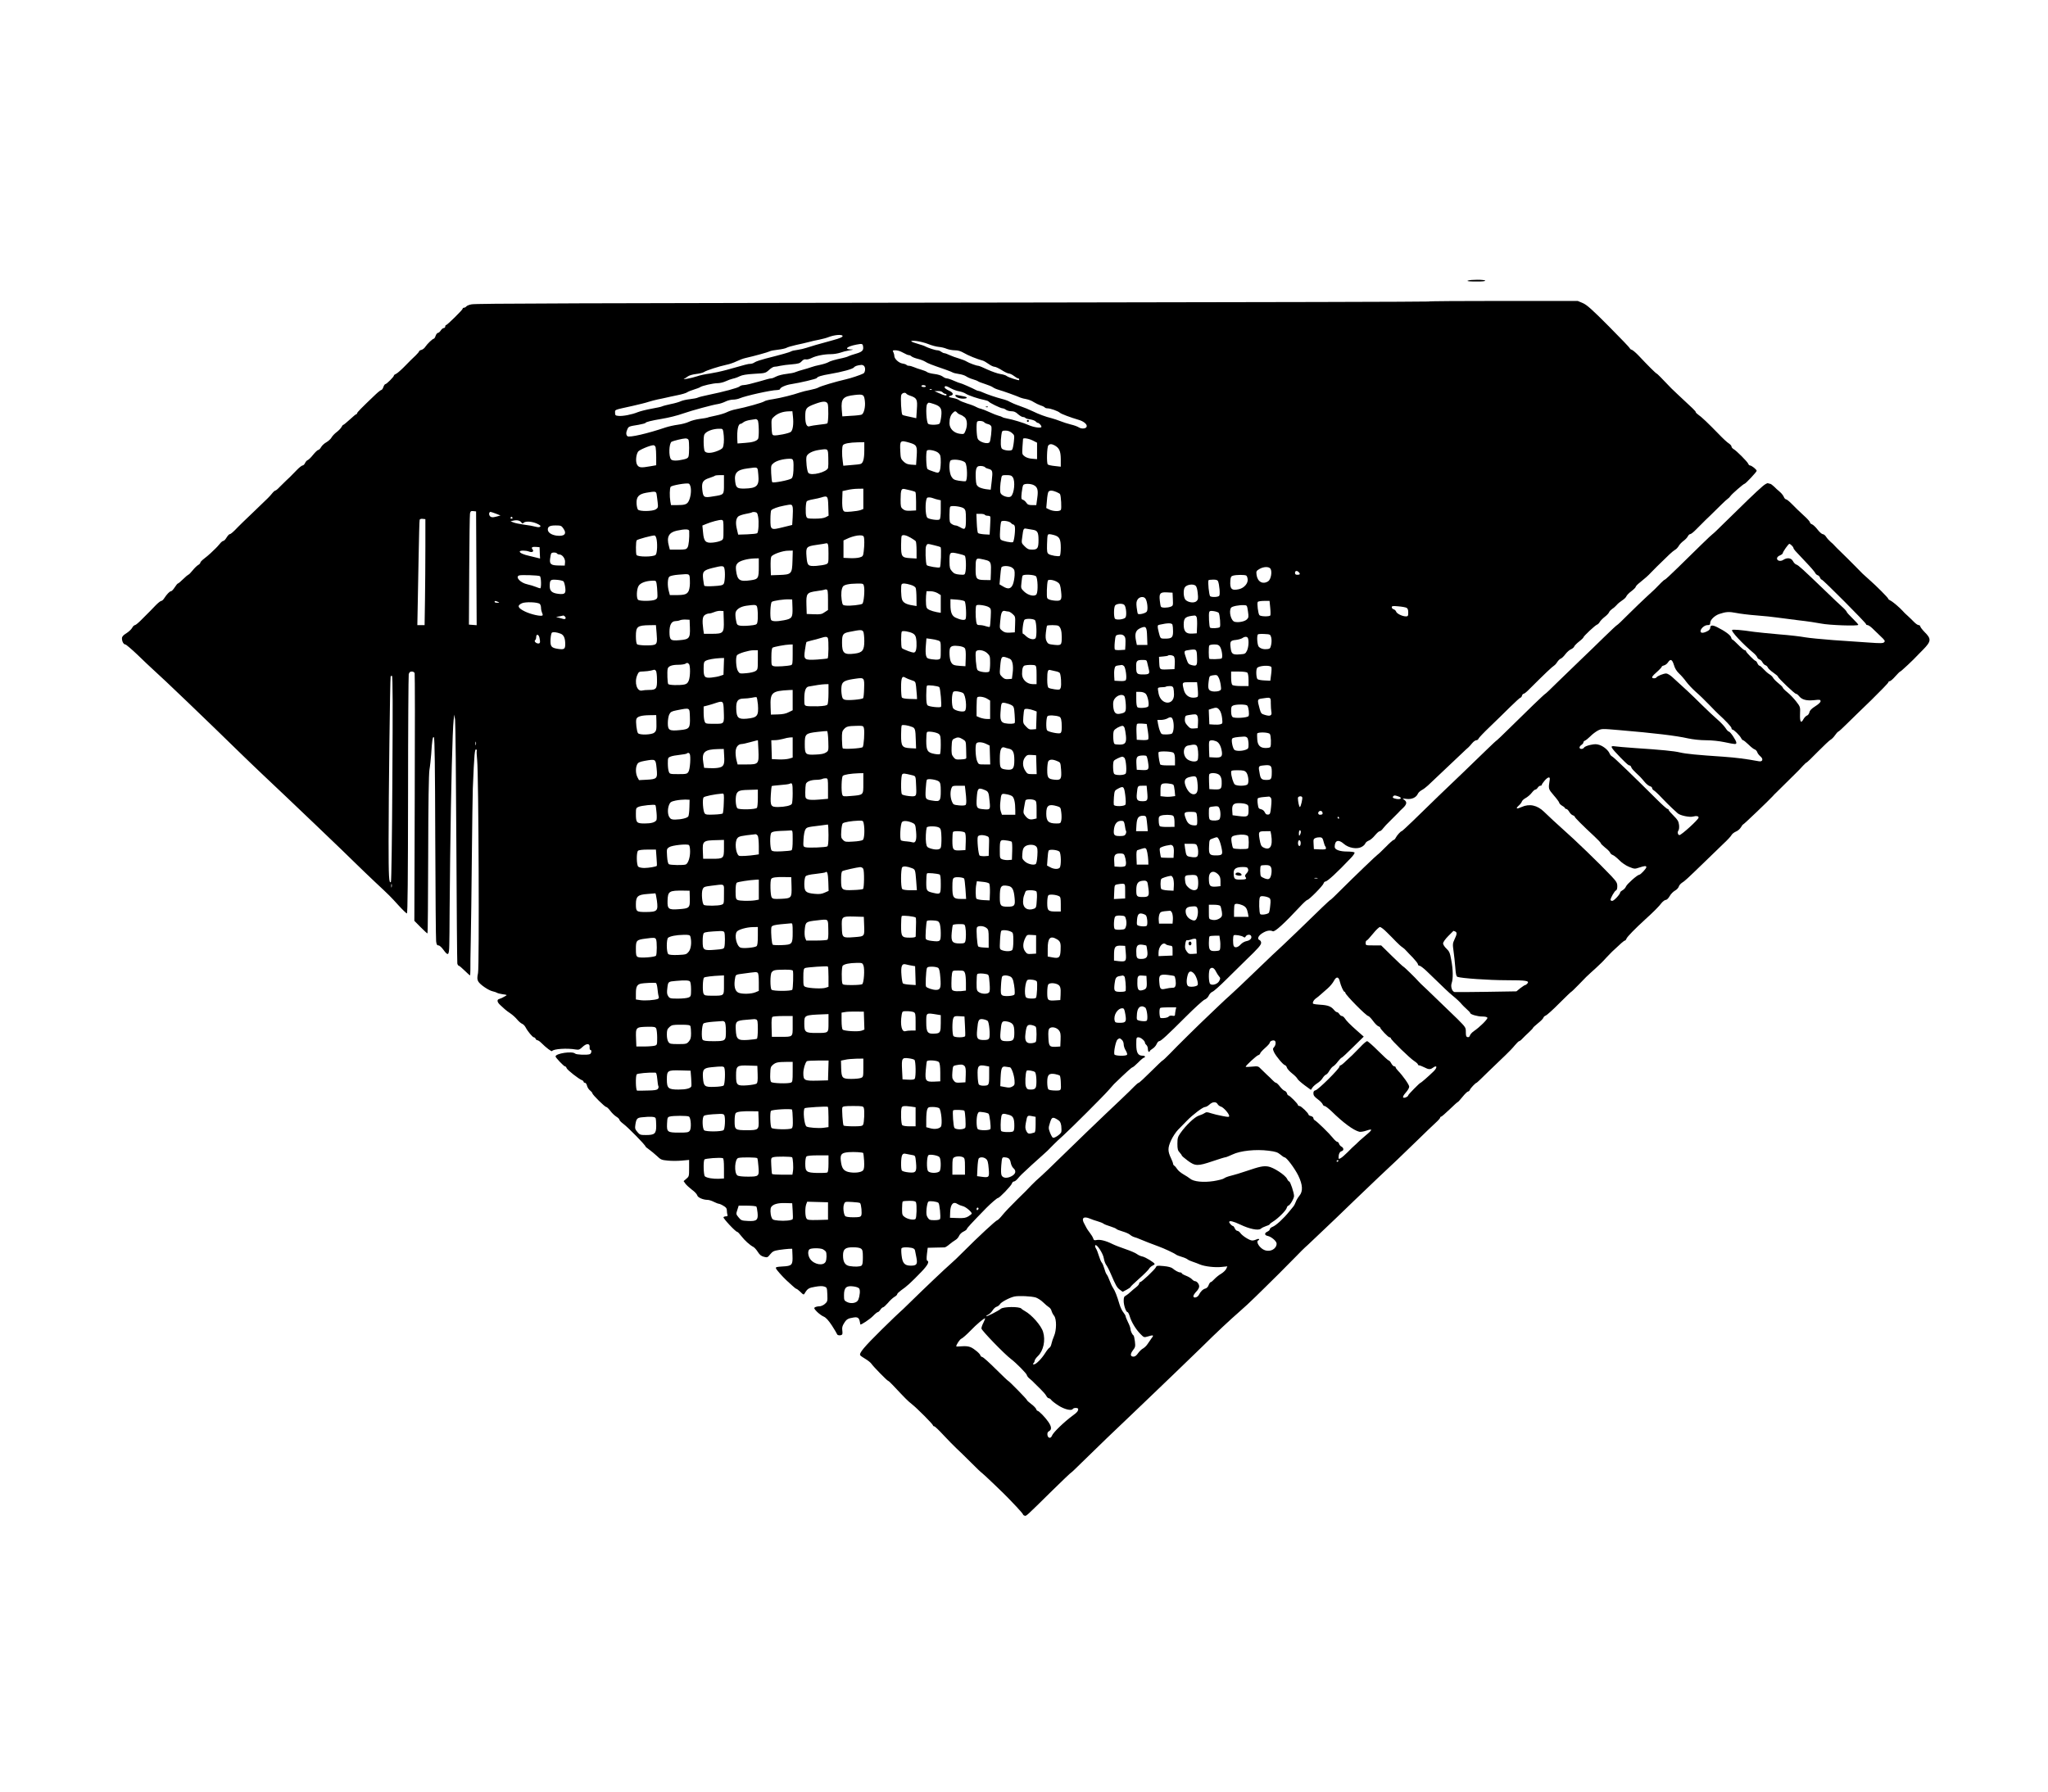
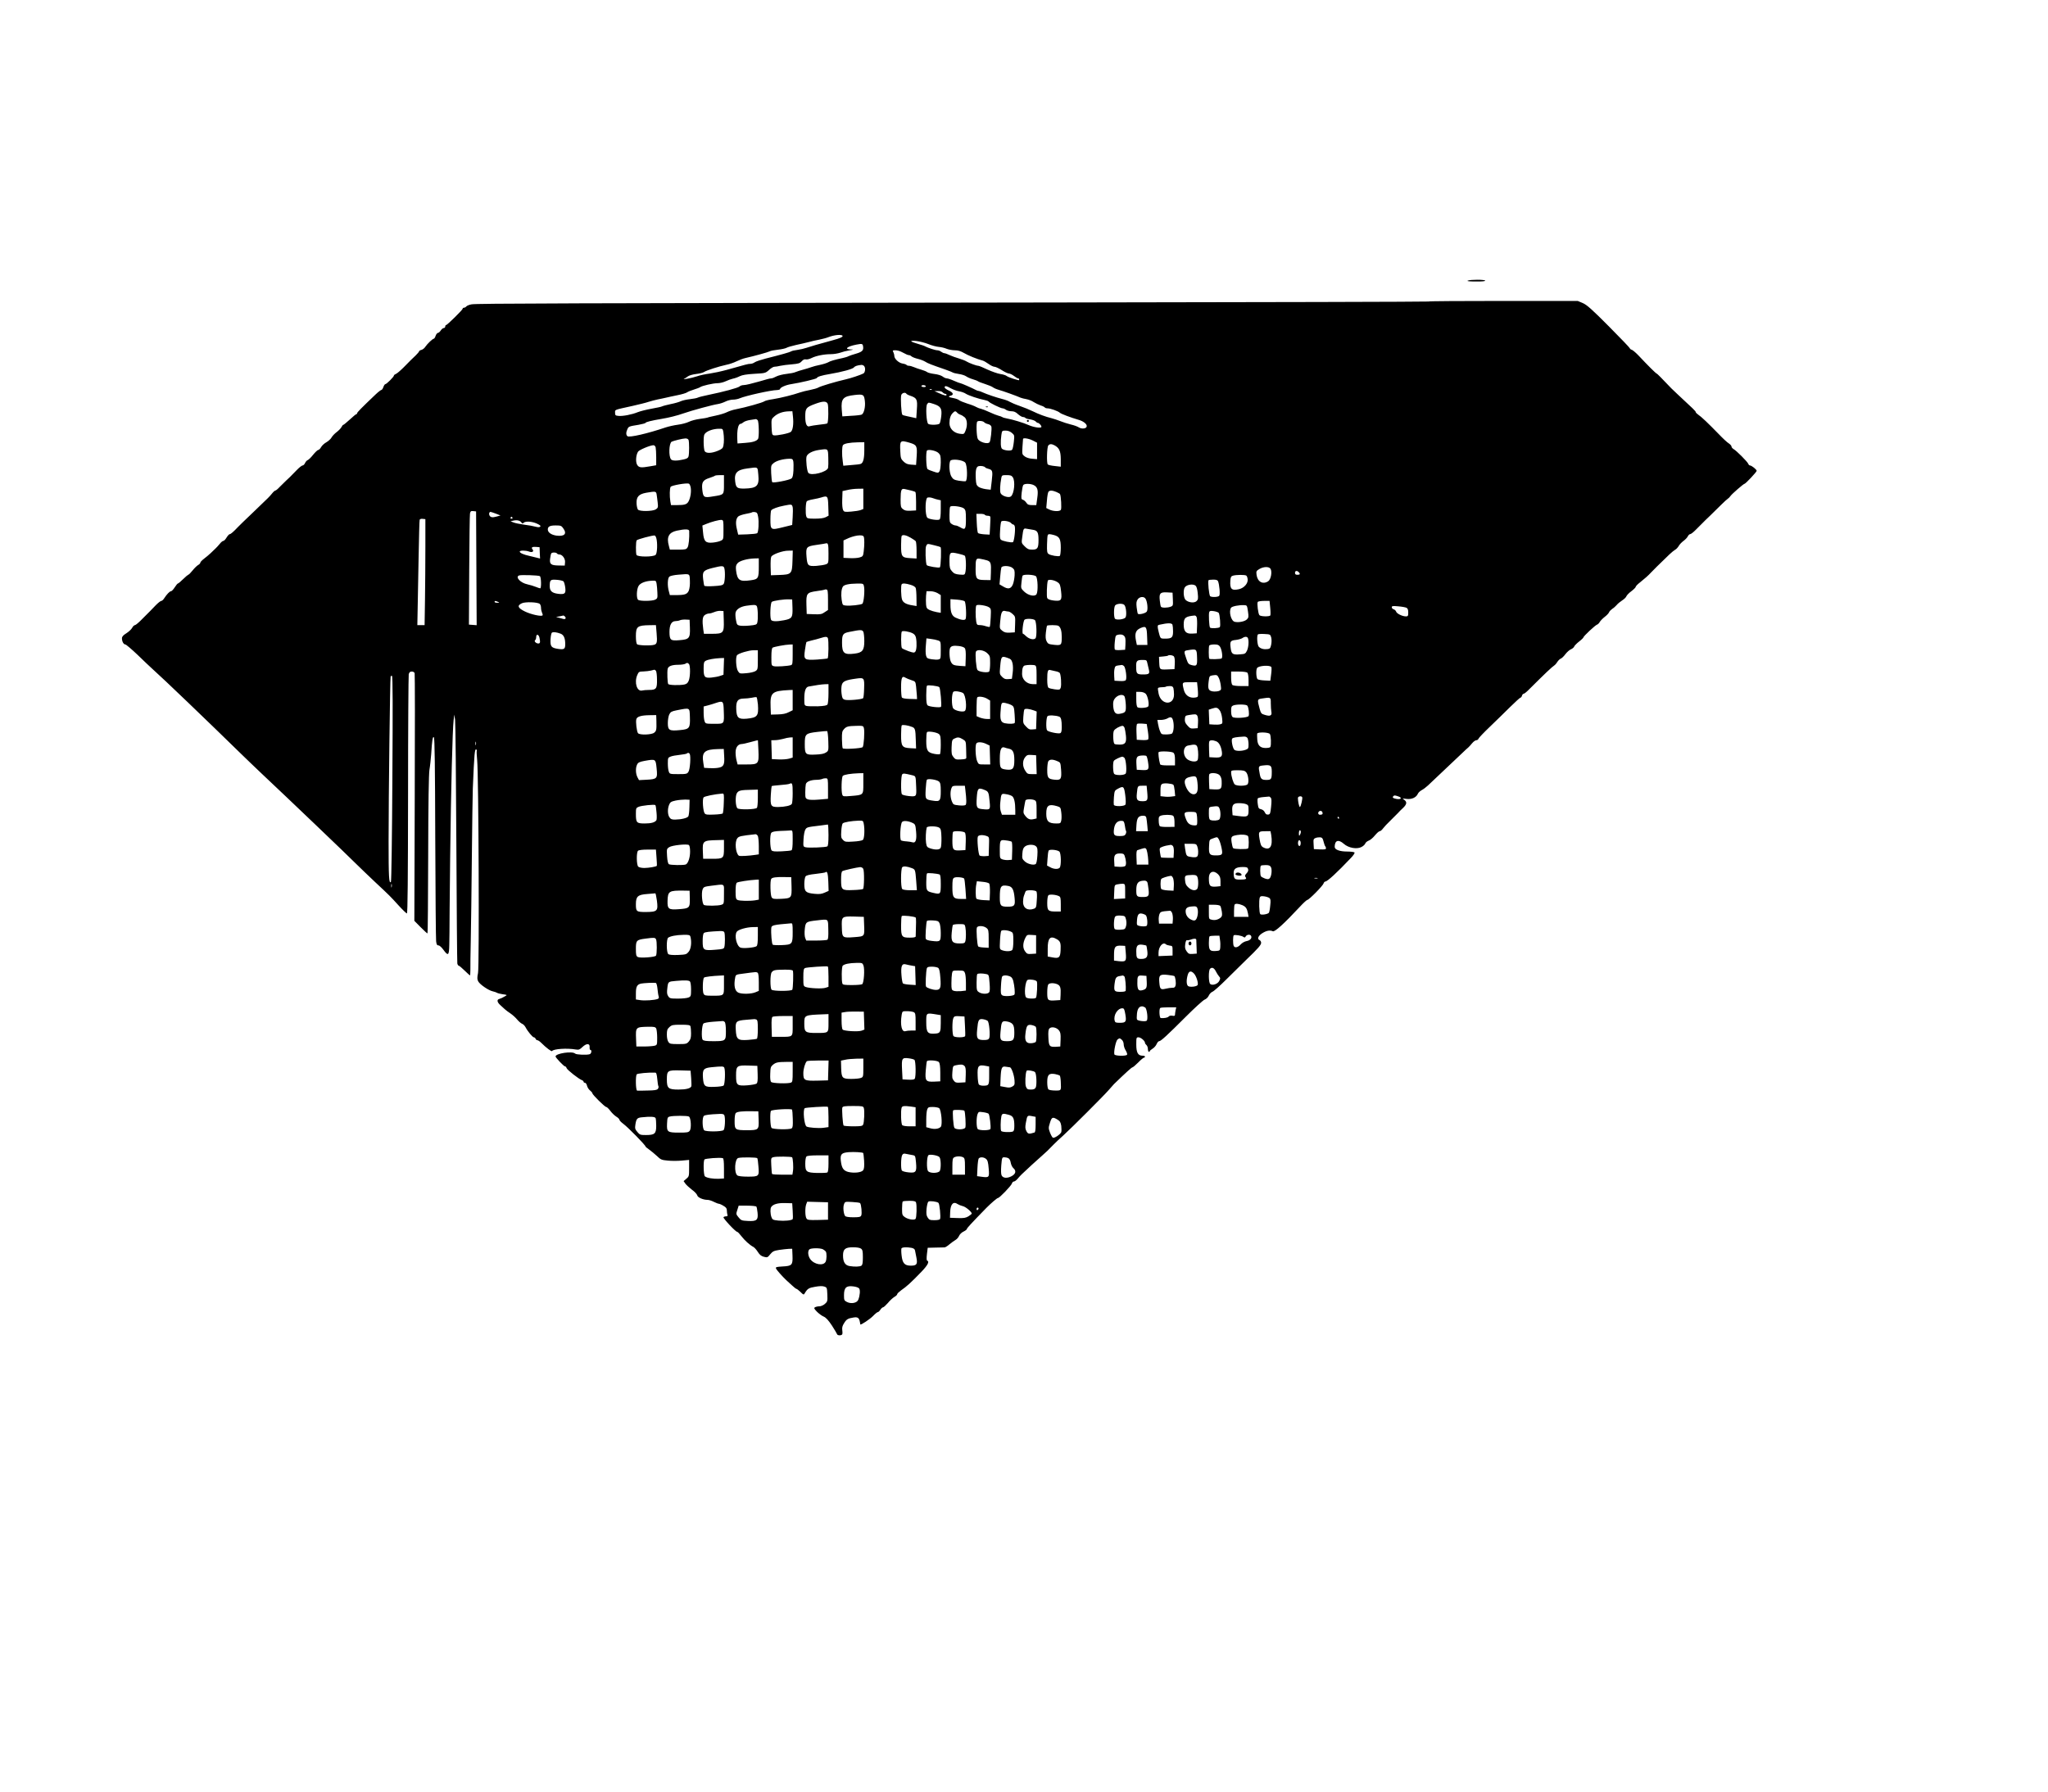
<svg xmlns="http://www.w3.org/2000/svg" version="1.0" width="2116pt" height="1852pt" viewBox="0 0 2116 1852" preserveAspectRatio="xMidYMid meet">
  <g transform="translate(0,1852) scale(0.1,-0.1)" fill="#000000" stroke="none">
    <path d="M15165 15620 c-13 -6 16 -9 83 -9 66 -1 101 3 97 9 -7 12 -152 12 -180 0z" />
    <path d="M14758 15404 c-3 -3 -1742 -7 -3864 -10 -5081 -7 -5971 -10 -6021 -19 -24 -4 -48 -14 -54 -21 -6 -8 -18 -14 -25 -14 -8 0 -14 -5 -14 -11 0 -11 -160 -169 -172 -169 -5 0 -8 -7 -8 -15 0 -8 -7 -15 -15 -15 -8 0 -22 -11 -31 -25 -9 -14 -22 -25 -29 -25 -7 0 -18 -13 -24 -30 -5 -16 -14 -30 -18 -30 -13 0 -67 -52 -88 -83 -9 -15 -28 -30 -41 -33 -13 -3 -24 -10 -24 -15 0 -4 -16 -24 -36 -43 -46 -43 -46 -44 -122 -121 -35 -35 -72 -67 -83 -70 -10 -4 -19 -11 -19 -16 0 -13 -76 -89 -89 -89 -5 0 -14 -13 -20 -30 -5 -16 -15 -30 -21 -30 -5 0 -33 -21 -60 -47 -146 -139 -190 -184 -190 -193 0 -5 -4 -10 -8 -10 -5 0 -35 -25 -67 -55 -33 -30 -63 -55 -67 -55 -5 0 -13 -10 -19 -22 -6 -13 -28 -36 -50 -53 -22 -16 -46 -42 -54 -57 -8 -15 -32 -36 -52 -48 -21 -11 -46 -34 -55 -50 -9 -17 -23 -30 -30 -30 -7 0 -31 -23 -53 -50 -22 -28 -47 -52 -56 -55 -9 -3 -21 -17 -27 -30 -6 -14 -18 -25 -25 -25 -8 0 -35 -21 -60 -47 -73 -75 -80 -82 -112 -111 -16 -15 -45 -44 -65 -64 -19 -21 -40 -38 -46 -38 -5 0 -21 -14 -34 -31 -30 -36 -21 -27 -195 -194 -77 -73 -147 -141 -155 -150 -48 -51 -76 -75 -86 -75 -7 0 -21 -16 -33 -35 -11 -19 -26 -35 -34 -35 -7 0 -24 -14 -37 -31 -14 -17 -33 -38 -43 -47 -10 -9 -33 -31 -50 -48 -18 -17 -49 -43 -69 -58 -21 -16 -38 -34 -38 -40 0 -7 -10 -18 -23 -25 -12 -7 -38 -32 -57 -56 -19 -24 -39 -44 -44 -44 -4 -1 -29 -21 -54 -46 -25 -25 -49 -45 -54 -45 -4 0 -19 -18 -33 -40 -14 -22 -31 -40 -38 -40 -14 0 -44 -32 -70 -72 -10 -16 -23 -28 -31 -28 -7 0 -34 -21 -59 -47 -25 -27 -50 -52 -56 -58 -6 -5 -41 -40 -77 -77 -36 -38 -72 -68 -79 -68 -8 0 -21 -12 -29 -27 -8 -16 -35 -41 -60 -57 -34 -21 -46 -35 -46 -53 0 -32 17 -63 35 -63 7 0 64 -48 126 -107 61 -60 132 -126 156 -148 104 -92 574 -543 903 -865 59 -58 161 -155 226 -217 264 -248 894 -850 970 -927 45 -44 134 -130 199 -191 152 -142 157 -147 244 -243 41 -45 80 -82 85 -82 8 0 11 367 12 1223 0 672 4 1234 7 1250 6 20 14 27 32 27 14 0 26 -7 29 -17 3 -10 4 -590 1 -1289 l-4 -1270 66 -67 c36 -37 68 -65 70 -63 3 3 6 368 7 813 1 543 6 831 13 878 7 39 14 111 18 160 9 148 16 188 28 176 8 -8 12 -308 14 -1039 2 -565 6 -1046 9 -1069 4 -33 9 -43 24 -43 11 0 32 -19 51 -45 49 -68 59 -61 61 48 1 50 2 110 2 132 -1 22 3 369 7 770 9 731 24 1322 36 1425 l7 55 8 -55 c4 -30 10 -604 13 -1275 3 -671 8 -1230 10 -1242 3 -13 10 -23 15 -23 5 0 32 -22 60 -50 28 -27 53 -50 56 -50 2 0 4 26 4 58 -1 31 1 170 4 307 3 138 8 520 11 850 3 330 8 652 10 715 15 366 20 415 36 404 5 -3 7 -9 5 -13 -3 -4 -1 -48 4 -97 15 -144 23 -2127 9 -2199 -10 -50 -9 -66 2 -87 17 -32 107 -94 151 -103 18 -4 38 -11 43 -15 6 -4 32 -11 59 -15 48 -6 48 -7 25 -20 -27 -16 -42 -23 -64 -30 -23 -7 -18 -33 13 -61 15 -13 36 -33 47 -43 11 -10 38 -31 60 -45 22 -15 53 -43 69 -63 16 -19 38 -38 50 -43 12 -4 28 -21 36 -36 21 -41 73 -104 86 -104 7 0 14 -7 18 -15 3 -8 11 -15 18 -15 7 0 24 -11 38 -25 54 -54 109 -95 114 -87 14 23 157 32 246 16 30 -5 40 -1 68 26 42 40 78 39 74 -2 -1 -16 2 -28 8 -28 16 0 12 -37 -6 -44 -28 -11 -140 -6 -152 6 -28 28 -202 2 -202 -30 0 -12 86 -102 97 -102 7 0 14 -8 17 -18 6 -19 126 -113 159 -125 9 -3 17 -11 17 -17 0 -5 6 -10 14 -10 8 0 17 -13 21 -30 4 -16 17 -38 31 -49 13 -10 24 -23 24 -29 0 -14 129 -142 144 -142 7 0 25 -18 42 -40 16 -22 44 -49 62 -60 17 -10 32 -25 32 -32 0 -7 18 -26 40 -42 50 -37 230 -221 230 -235 0 -3 17 -17 37 -31 20 -14 56 -44 80 -66 39 -38 48 -42 112 -48 38 -4 103 -4 145 0 l76 7 0 -86 c0 -82 -1 -86 -29 -109 l-28 -24 19 -27 c10 -14 41 -42 67 -62 27 -19 51 -45 55 -58 5 -23 61 -47 109 -47 12 0 40 -9 62 -20 22 -11 45 -20 52 -20 6 0 28 -9 47 -21 28 -16 36 -27 36 -49 0 -16 3 -35 6 -44 4 -11 0 -16 -14 -16 -12 0 -23 -4 -27 -9 -6 -11 125 -151 141 -151 6 0 25 -20 44 -45 33 -43 86 -92 125 -112 11 -6 31 -29 45 -51 19 -30 35 -43 62 -50 36 -9 39 -8 66 26 25 30 37 36 93 45 35 5 80 10 99 11 l35 1 3 -70 c4 -98 -5 -108 -101 -113 -65 -4 -75 -6 -69 -21 5 -15 65 -82 105 -120 10 -9 36 -33 58 -53 22 -21 44 -38 49 -38 4 0 23 -15 41 -32 30 -30 33 -31 43 -14 29 49 42 57 108 68 45 8 77 9 95 2 27 -9 28 -13 31 -82 3 -68 1 -74 -25 -97 -16 -14 -41 -25 -58 -25 -16 0 -37 -5 -45 -10 -12 -8 -9 -15 20 -45 19 -19 50 -43 70 -51 25 -11 49 -38 85 -92 28 -43 51 -83 53 -89 4 -17 49 -17 55 0 2 6 2 26 -1 44 -3 22 2 43 18 67 25 42 40 51 96 60 45 8 60 -2 68 -45 3 -13 5 -25 5 -26 3 -10 99 54 130 86 22 23 44 41 50 41 6 0 18 11 27 25 9 14 22 25 28 25 6 0 28 20 49 44 20 25 51 53 67 63 17 9 30 22 30 29 0 6 19 24 41 40 57 39 99 77 212 194 62 65 82 103 57 112 -7 2 -8 25 -3 68 l8 65 80 2 c44 1 87 2 95 2 8 1 31 15 50 32 19 16 47 36 61 44 14 8 32 27 38 43 7 16 27 36 47 45 19 9 34 21 34 27 0 8 45 57 202 218 47 47 110 102 120 102 15 0 135 125 143 149 3 12 13 21 21 21 8 0 24 12 37 27 12 15 32 36 43 47 40 39 169 157 214 196 43 38 55 49 119 115 16 17 59 57 96 90 90 82 421 413 470 470 22 26 47 54 55 62 125 121 183 173 191 173 5 0 32 23 59 50 27 28 54 50 60 50 5 0 10 5 10 10 0 6 -11 10 -25 10 -47 0 -65 31 -65 115 0 72 1 75 23 75 24 0 67 -37 67 -57 0 -6 7 -16 15 -23 8 -7 15 -25 15 -41 0 -16 5 -29 10 -29 6 0 10 4 10 8 0 4 13 15 29 25 15 9 34 30 41 47 7 16 18 30 26 30 18 0 83 60 276 253 92 92 180 172 195 177 16 6 34 23 42 41 7 17 25 35 38 40 14 5 78 62 143 127 65 64 155 153 201 198 130 125 159 158 159 181 0 11 -7 23 -15 27 -29 11 -16 45 27 72 43 27 79 34 109 20 20 -9 117 79 279 253 36 39 70 70 77 71 17 0 160 145 168 170 3 11 12 20 18 20 21 0 120 91 265 244 24 25 41 50 37 56 -3 5 -38 10 -76 10 -77 0 -129 19 -129 48 1 68 38 81 94 32 48 -43 135 -59 183 -33 18 9 36 26 39 36 3 10 19 23 34 29 16 5 45 29 65 54 20 24 42 44 50 44 7 0 23 12 34 28 11 15 45 52 77 82 31 30 66 66 78 78 11 13 36 38 54 54 38 37 41 61 10 83 -22 15 -21 15 23 9 53 -7 100 13 118 52 5 13 24 30 41 39 17 9 45 30 64 48 18 18 93 88 166 157 73 69 157 148 185 175 29 28 58 55 66 61 8 7 25 26 39 43 14 17 33 31 43 31 10 0 21 8 24 18 4 9 56 64 117 122 60 58 154 149 208 203 54 53 102 97 107 97 5 0 13 9 16 20 3 11 11 20 16 20 8 0 31 18 62 50 161 160 227 224 262 248 6 4 18 19 27 34 10 14 25 29 35 32 10 4 31 24 47 46 16 21 42 44 57 50 16 7 31 20 34 29 3 9 26 32 50 51 25 19 45 39 45 43 0 12 122 126 141 132 9 3 21 15 28 28 7 12 30 36 51 52 22 17 42 38 45 48 4 10 19 25 33 35 15 9 35 27 46 40 10 13 36 34 56 47 21 13 41 33 44 43 4 10 26 34 51 52 25 19 45 39 45 45 0 6 19 27 43 45 48 38 91 76 115 103 15 17 87 88 191 188 21 20 48 42 59 48 12 6 28 24 37 39 8 15 30 38 49 52 19 14 39 35 45 48 6 12 17 22 24 22 8 0 35 21 61 48 26 26 54 55 64 64 9 10 46 46 82 80 36 35 88 86 116 114 28 28 58 55 66 60 8 5 21 18 29 30 14 20 133 124 143 124 11 0 126 123 126 134 0 14 -53 56 -70 56 -6 0 -14 8 -17 17 -8 21 -123 137 -152 152 -11 7 -21 18 -21 26 0 8 -12 22 -27 32 -16 9 -63 53 -106 98 -111 114 -178 178 -214 202 -13 9 -23 20 -23 25 0 9 -24 32 -189 185 -31 29 -59 56 -63 60 -99 104 -147 153 -152 153 -7 0 -95 88 -183 182 -29 31 -62 59 -73 63 -11 3 -20 10 -20 15 0 5 -98 107 -217 227 -176 177 -228 223 -270 241 l-52 22 -769 0 c-423 0 -771 -2 -774 -6z m-6053 -354 c7 -11 -25 -26 -100 -46 -151 -41 -234 -65 -271 -78 -23 -8 -65 -18 -95 -22 -30 -4 -59 -10 -64 -15 -11 -8 -106 -35 -262 -74 -50 -13 -102 -30 -115 -39 -12 -9 -32 -16 -45 -16 -22 0 -39 -4 -243 -62 -58 -16 -139 -33 -180 -39 -41 -5 -101 -18 -132 -29 -53 -18 -162 -38 -128 -24 8 4 25 15 38 25 12 9 50 20 84 24 35 4 72 13 83 21 26 17 154 58 229 74 32 6 80 23 106 36 27 13 68 29 92 34 89 20 234 60 250 69 9 6 47 13 85 17 37 4 77 13 88 19 11 7 56 20 100 30 44 9 103 23 130 30 28 8 77 19 110 25 33 7 76 18 95 26 59 23 135 30 145 14z m887 -86 c34 -14 83 -27 108 -29 25 -2 62 -11 82 -20 21 -8 58 -15 83 -15 33 0 60 -8 93 -27 41 -25 139 -65 197 -80 11 -3 38 -19 59 -34 22 -16 49 -29 60 -29 12 0 46 -16 76 -35 30 -19 63 -35 74 -35 10 0 34 -11 52 -25 18 -14 37 -25 43 -25 6 0 11 -4 11 -10 0 -13 4 -13 -61 6 -30 9 -61 22 -69 29 -8 7 -37 16 -65 20 -27 4 -87 25 -133 46 -45 22 -88 39 -95 39 -19 0 -96 29 -120 44 -12 8 -47 22 -78 31 -32 9 -75 25 -97 35 -23 11 -47 20 -55 20 -7 0 -22 7 -33 15 -10 8 -28 15 -39 15 -21 0 -94 24 -123 39 -9 6 -44 18 -77 27 -85 24 -94 38 -18 30 34 -4 90 -18 125 -32z m-674 -28 c5 -38 -11 -53 -77 -72 -31 -9 -64 -20 -74 -25 -10 -6 -37 -14 -60 -19 -85 -18 -129 -31 -150 -44 -12 -7 -49 -19 -82 -26 -33 -6 -76 -18 -95 -25 -19 -7 -57 -19 -85 -26 -27 -7 -61 -18 -75 -24 -14 -7 -56 -15 -93 -19 -38 -4 -85 -16 -105 -26 -20 -11 -43 -20 -51 -20 -8 0 -28 -4 -45 -9 -38 -12 -127 -36 -182 -50 -23 -6 -52 -11 -64 -11 -13 0 -31 -6 -39 -14 -17 -15 -169 -56 -321 -87 -52 -11 -102 -23 -110 -28 -9 -5 -45 -12 -80 -16 -36 -4 -78 -13 -95 -21 -16 -8 -63 -22 -105 -30 -41 -9 -81 -19 -90 -24 -8 -4 -57 -15 -109 -24 -51 -9 -114 -25 -140 -35 -60 -25 -157 -44 -201 -39 -31 3 -35 6 -35 33 0 33 -15 27 180 70 66 15 140 33 165 42 25 8 68 19 95 25 28 5 66 14 85 18 19 5 73 16 120 26 47 9 92 23 100 30 8 6 39 19 69 28 29 9 59 20 65 25 18 14 134 41 180 41 23 0 61 9 84 20 23 11 57 23 75 27 17 3 49 14 70 25 27 13 69 20 151 25 112 6 115 7 151 39 20 19 45 34 56 34 11 0 39 4 62 10 23 5 77 12 120 15 67 6 82 11 100 31 15 17 28 23 43 20 11 -3 38 3 59 14 46 23 129 40 201 40 28 0 71 7 95 15 24 9 67 20 94 24 47 8 48 9 13 10 -70 2 -33 32 62 50 59 11 64 10 68 -23z m395 -52 c57 -30 67 -34 79 -34 6 0 19 -6 27 -14 9 -7 39 -19 66 -25 28 -7 61 -20 75 -29 24 -16 62 -31 210 -82 36 -13 70 -26 75 -30 6 -4 34 -11 62 -15 29 -4 63 -15 75 -24 13 -9 43 -23 68 -30 25 -7 50 -17 56 -22 6 -5 39 -17 73 -28 34 -11 70 -26 79 -33 10 -8 37 -20 62 -27 43 -12 183 -62 225 -81 11 -5 38 -11 60 -15 22 -4 56 -17 75 -30 19 -12 52 -28 72 -35 21 -6 40 -16 43 -21 4 -5 16 -9 28 -9 30 0 108 -28 127 -45 14 -13 110 -49 195 -74 50 -14 88 -45 83 -68 -4 -24 -52 -29 -83 -9 -12 8 -49 22 -81 29 -33 8 -81 24 -109 35 -27 11 -68 24 -90 30 -62 15 -134 42 -195 72 -30 15 -91 40 -135 55 -44 15 -90 35 -103 43 -12 8 -46 21 -75 28 -63 16 -160 49 -204 69 -17 8 -36 15 -42 15 -6 0 -19 4 -29 10 -33 18 -151 70 -160 70 -5 0 -35 11 -66 25 -31 14 -65 25 -75 25 -10 0 -29 9 -42 19 -14 11 -50 22 -84 26 -33 4 -67 13 -75 19 -8 7 -35 18 -60 25 -25 7 -60 19 -78 27 -18 8 -41 14 -52 14 -10 0 -21 4 -24 9 -3 4 -21 11 -41 14 -39 6 -85 49 -85 79 0 11 -5 28 -10 39 -10 17 -7 19 21 19 17 0 45 -7 62 -16z m-384 -148 c16 -19 10 -67 -9 -76 -34 -17 -128 -48 -180 -60 -102 -23 -260 -70 -285 -85 -11 -7 -49 -18 -85 -25 -36 -7 -83 -18 -105 -26 -68 -24 -196 -56 -277 -69 -43 -6 -83 -16 -90 -22 -18 -14 -194 -63 -296 -83 -29 -5 -70 -19 -90 -29 -21 -11 -73 -27 -117 -36 -43 -9 -82 -18 -86 -21 -4 -2 -39 -8 -78 -13 -38 -5 -89 -18 -113 -30 -24 -12 -74 -25 -113 -30 -38 -5 -97 -18 -130 -29 -182 -62 -373 -106 -392 -90 -16 13 -16 39 -1 72 13 29 16 30 116 46 39 7 72 16 72 20 0 8 62 24 165 41 74 12 162 34 230 58 82 29 301 88 350 95 22 3 58 15 80 26 21 11 57 20 78 20 21 0 53 6 70 14 62 26 321 84 385 85 17 1 32 5 32 11 0 15 59 42 114 50 97 15 261 54 265 63 5 14 51 28 136 42 124 21 235 51 248 68 11 14 35 22 78 26 9 0 22 -5 28 -13z m636 -206 c4 -6 -5 -10 -19 -10 -14 0 -26 5 -26 10 0 6 9 10 19 10 11 0 23 -4 26 -10z m261 -24 c22 -12 60 -26 84 -30 23 -4 55 -15 69 -25 25 -17 130 -53 198 -66 18 -4 35 -10 38 -15 8 -13 125 -70 144 -70 9 0 25 -7 35 -15 11 -8 36 -15 56 -15 26 0 45 -8 68 -30 18 -16 42 -30 52 -30 10 0 21 -4 24 -9 3 -5 26 -12 50 -15 24 -4 50 -14 56 -21 7 -8 17 -15 22 -15 13 0 38 -26 38 -41 0 -17 -78 -6 -132 18 -50 23 -166 58 -223 68 -22 4 -44 10 -50 15 -5 4 -23 10 -39 14 -16 4 -57 20 -91 36 -34 16 -75 32 -91 36 -16 3 -38 12 -50 19 -11 7 -51 23 -89 34 -38 12 -76 28 -85 35 -8 7 -33 17 -55 21 -53 9 -65 18 -35 25 38 9 30 33 -17 54 -24 11 -43 25 -43 33 0 19 19 16 66 -11z m-199 -12 c-3 -3 -12 -4 -19 -1 -8 3 -5 6 6 6 11 1 17 -2 13 -5z m113 -29 c7 -8 19 -15 26 -15 8 0 14 -5 14 -11 0 -12 -26 -6 -85 21 l-40 18 36 1 c21 1 42 -5 49 -14z m-375 -14 c3 -5 21 -15 41 -21 67 -23 75 -38 67 -141 l-6 -91 -31 7 c-17 4 -48 11 -69 15 -21 4 -41 10 -44 14 -11 11 -20 179 -11 204 8 22 42 31 53 13z m-429 -77 c7 -59 -10 -129 -34 -139 -9 -4 -58 -10 -108 -12 l-91 -6 -6 69 c-9 114 14 139 134 152 89 10 97 5 105 -64z m-385 -25 c11 -22 9 -192 -3 -204 -3 -4 -41 -10 -84 -14 -44 -5 -86 -12 -95 -15 -32 -14 -49 20 -49 98 0 87 8 97 102 132 81 30 114 30 129 3z m1100 -5 c69 -23 83 -47 74 -126 -4 -35 -12 -69 -17 -75 -12 -15 -96 -17 -117 -4 -20 13 -29 184 -11 206 15 18 11 18 71 -1z m-1458 -131 c8 -74 -1 -139 -22 -156 -18 -16 -146 -41 -176 -36 -18 4 -20 14 -23 86 -3 81 -2 83 29 110 36 32 87 50 145 52 l41 1 6 -57z m1697 42 c6 -8 22 -17 33 -21 12 -3 32 -16 45 -27 26 -25 30 -86 7 -140 -14 -34 -16 -35 -57 -30 -63 8 -108 53 -108 109 0 49 11 84 35 107 20 21 29 21 45 2z m-2062 -77 c13 -13 17 -175 4 -194 -15 -23 -57 -36 -133 -41 l-79 -6 -2 39 c-5 99 9 164 34 164 6 0 19 7 29 16 10 9 42 20 71 24 29 4 55 8 59 9 3 0 10 -4 17 -11z m2341 -22 c6 -7 24 -16 40 -19 17 -4 30 -14 34 -26 6 -23 -7 -144 -18 -160 -16 -26 -107 -1 -123 35 -13 27 -17 166 -5 177 12 12 60 7 72 -7z m-2695 -103 c7 -48 8 -102 0 -140 -5 -25 -15 -34 -58 -52 -66 -27 -122 -28 -136 -2 -5 11 -10 53 -10 94 0 62 3 77 21 93 26 24 82 42 135 43 40 1 42 0 48 -36z m2981 -7 c27 -23 27 -26 20 -92 -4 -38 -12 -75 -18 -82 -12 -15 -82 -8 -104 10 -14 11 -17 69 -7 142 7 45 7 46 44 46 24 0 46 -8 65 -24z m-3341 -72 c8 -20 8 -142 0 -171 -5 -17 -18 -24 -55 -32 -66 -15 -114 -14 -126 2 -26 32 -21 165 6 182 16 9 116 34 142 34 16 1 29 -6 33 -15z m3556 -6 l45 -23 0 -85 0 -85 -49 4 c-30 2 -61 11 -78 24 -28 21 -28 23 -24 97 3 41 5 78 6 83 0 15 57 6 100 -15z m-1273 -23 c75 -22 81 -34 74 -140 l-6 -90 -50 3 c-39 3 -56 10 -80 33 -27 26 -30 36 -33 104 -6 114 -1 118 95 90z m-467 -80 c0 -86 -12 -130 -37 -139 -8 -4 -52 -9 -97 -12 l-83 -7 -6 48 c-10 67 -8 147 2 164 11 17 67 28 154 30 l67 1 0 -85z m1963 54 c51 -27 66 -59 67 -143 l0 -79 -62 7 c-34 3 -67 11 -72 16 -14 14 -9 179 5 196 14 17 33 18 62 3z m-4119 -21 c3 -13 6 -60 6 -104 l0 -82 -63 -11 c-95 -17 -114 -14 -133 14 -19 29 -14 104 9 138 12 18 123 65 158 66 9 1 19 -9 23 -21z m1784 -108 c2 -47 0 -94 -2 -105 -12 -44 -176 -86 -204 -52 -15 17 -27 134 -19 168 8 31 60 59 128 69 97 14 94 17 97 -80z m1138 49 c21 -20 24 -31 24 -98 -1 -47 -6 -83 -14 -93 -12 -17 -16 -17 -62 -1 -27 8 -55 20 -61 26 -14 10 -19 178 -5 191 14 15 93 -1 118 -25z m-1500 -84 c3 -14 4 -57 2 -96 -3 -52 -8 -74 -21 -84 -23 -17 -187 -49 -198 -38 -4 4 -9 46 -11 91 -3 82 -2 84 26 107 30 24 94 42 158 44 32 1 39 -3 44 -24z m1777 -16 c22 -27 25 -184 4 -192 -7 -2 -38 0 -70 5 -48 8 -60 15 -77 43 -20 33 -28 123 -13 160 10 27 131 14 156 -16z m207 -50 c3 -4 17 -10 32 -14 43 -11 47 -22 35 -123 l-11 -93 -51 6 c-27 4 -61 14 -75 24 -21 16 -25 27 -28 82 -5 91 4 127 31 132 25 5 60 -2 67 -14z m-2345 -75 c11 -115 -14 -140 -143 -143 -76 -1 -88 8 -96 73 -12 89 19 121 126 135 115 15 105 21 113 -65z m-355 -99 c0 -110 3 -107 -113 -125 -94 -16 -102 -11 -111 70 -8 75 6 99 72 120 29 10 56 20 59 24 4 3 26 6 50 6 l43 0 0 -95z m2984 73 c28 -40 15 -170 -19 -198 -21 -18 -91 3 -106 32 -10 19 -7 87 7 161 5 25 9 27 54 27 39 0 52 -4 64 -22z m-3328 -104 c8 -42 -1 -106 -21 -144 -17 -32 -39 -40 -121 -40 l-61 0 -7 38 c-9 55 -7 135 3 151 10 15 163 42 188 33 7 -2 15 -19 19 -38z m3544 23 c40 -20 49 -52 37 -134 l-10 -73 -43 0 c-35 0 -47 5 -60 25 -9 13 -24 27 -35 30 -18 6 -19 13 -13 73 4 37 11 73 17 80 12 16 75 15 107 -1z m-1760 -142 l0 -105 -27 -11 c-16 -6 -60 -13 -99 -16 -66 -5 -73 -4 -83 16 -7 13 -11 56 -9 109 l3 87 50 11 c28 7 76 13 108 13 l57 1 0 -105z m493 86 c21 -5 41 -12 45 -16 4 -3 7 -48 7 -98 l0 -92 -56 -3 c-43 -2 -61 1 -80 17 -22 17 -24 27 -24 98 1 101 7 117 43 109 15 -4 44 -11 65 -15z m1501 -15 c19 -8 36 -18 38 -22 11 -18 18 -150 9 -163 -12 -19 -82 -16 -121 4 l-30 15 7 78 c3 42 10 83 16 90 12 16 40 15 81 -2z m-4130 -23 c2 -16 8 -53 11 -84 6 -52 4 -57 -19 -73 -33 -21 -168 -23 -185 -2 -6 8 -13 36 -14 64 -3 68 23 96 101 110 95 16 100 15 106 -15z m1774 -125 l3 -97 -30 -16 c-20 -10 -58 -15 -111 -15 -74 0 -81 2 -89 22 -11 29 -7 146 5 158 6 6 35 15 65 20 30 5 68 14 84 19 66 21 70 16 73 -91z m1084 83 c13 -5 35 -12 51 -15 l27 -6 0 -94 c0 -63 -4 -97 -12 -104 -17 -13 -118 3 -129 20 -20 32 -21 168 -2 201 6 10 37 9 65 -2z m-1452 -92 c3 -13 3 -60 0 -104 l-5 -80 -97 -24 c-125 -31 -128 -29 -128 83 0 44 4 86 8 92 11 15 66 36 135 49 76 15 79 15 87 -16z m1770 -14 c17 -16 20 -30 20 -110 0 -105 -7 -116 -59 -84 -17 10 -39 19 -49 19 -10 0 -28 7 -40 16 -20 13 -22 24 -22 93 0 43 3 81 8 85 14 15 120 1 142 -19z m-5038 -618 l3 -588 -40 3 -40 3 3 560 c2 308 5 573 8 588 5 24 10 28 35 25 l28 -3 3 -588z m201 565 l48 -19 -39 -11 c-44 -13 -67 -9 -76 15 -6 15 0 33 12 33 4 0 29 -8 55 -18z m2710 -32 c10 -54 4 -157 -9 -170 -5 -5 -51 -10 -103 -12 l-94 -3 -13 55 c-16 64 -11 111 14 133 9 8 44 20 76 26 33 6 62 13 65 16 3 3 17 5 30 3 22 -3 27 -10 34 -48z m2342 20 c3 -5 17 -10 30 -10 13 0 25 -4 27 -10 2 -5 1 -49 -2 -97 l-5 -88 -55 3 c-30 2 -59 8 -65 13 -5 5 -11 52 -13 104 l-4 95 40 0 c23 0 44 -4 47 -10z m-4880 -30 c3 -5 -1 -10 -10 -10 -9 0 -13 5 -10 10 3 6 8 10 10 10 2 0 7 -4 10 -10z m-900 -305 c0 -159 -2 -406 -4 -547 l-4 -258 -38 0 -37 0 3 158 c2 86 6 328 10 537 4 209 8 386 11 393 2 8 15 12 31 10 l28 -3 0 -290z m992 256 c9 -13 14 -14 24 -3 20 18 85 14 136 -9 33 -15 42 -24 35 -31 -8 -8 -22 -8 -49 -1 -21 6 -74 16 -118 21 -44 6 -93 16 -110 23 l-30 12 30 7 c38 8 67 1 82 -19z m2088 -76 c0 -99 0 -100 -28 -113 -15 -8 -51 -16 -80 -19 -76 -8 -95 11 -103 104 l-7 72 39 16 c55 23 135 44 159 42 19 -2 20 -9 20 -102z m2971 70 c6 -8 16 -15 22 -15 5 0 13 -7 16 -17 10 -25 -5 -161 -19 -166 -17 -7 -106 11 -123 25 -11 10 -13 30 -9 94 2 45 8 88 12 94 10 16 86 4 101 -15z m-4627 -54 c42 -58 14 -87 -71 -76 -53 8 -88 33 -88 63 0 31 22 42 81 42 52 0 60 -3 78 -29z m4853 -16 c47 -7 58 -27 58 -105 0 -85 -10 -100 -65 -100 -37 0 -50 6 -78 34 -34 34 -34 34 -25 97 11 88 13 91 45 85 16 -2 45 -7 65 -11z m-3551 -12 c3 -74 -5 -151 -17 -170 -13 -21 -22 -23 -99 -23 l-84 0 -10 38 c-26 92 -1 140 82 158 84 18 127 17 128 -3z m3771 -43 c55 -16 68 -41 68 -132 0 -42 -5 -80 -10 -83 -15 -9 -96 5 -116 20 -15 10 -18 27 -16 100 1 48 4 91 8 96 7 12 20 11 66 -1z m-4111 -31 c14 -49 10 -157 -7 -173 -23 -23 -189 -23 -198 0 -8 22 -7 137 2 150 7 11 168 54 187 50 5 -2 12 -13 16 -27z m2143 15 c8 -20 8 -85 0 -152 -6 -49 -9 -53 -43 -63 -20 -6 -65 -9 -101 -7 l-65 3 0 90 0 90 30 14 c77 38 169 51 179 25z m485 -11 c25 -14 49 -31 53 -37 4 -6 8 -49 8 -95 l0 -83 -66 4 c-87 5 -94 15 -94 133 0 51 3 95 7 98 13 14 47 6 92 -20z m-849 -164 c0 -99 0 -100 -27 -111 -16 -6 -60 -13 -98 -16 -87 -5 -94 1 -102 95 -8 100 -2 107 104 122 48 7 93 14 98 16 21 5 25 -10 25 -106z m1093 86 c33 -7 62 -17 65 -20 10 -10 3 -198 -7 -208 -9 -9 -129 11 -136 23 -12 20 -17 178 -6 198 14 26 9 25 84 7z m-4076 -79 l3 -58 -28 7 c-15 4 -52 13 -82 20 -61 13 -100 31 -100 45 0 13 62 13 96 0 33 -13 54 1 36 23 -17 20 -3 28 38 25 l35 -3 2 -59z m2611 -82 c-4 -135 -10 -142 -138 -146 l-85 -3 -3 88 c-1 48 1 95 7 104 13 25 118 62 174 62 l48 1 -3 -106z m-2433 76 c3 -5 14 -10 24 -10 31 0 63 -44 59 -81 l-3 -34 -62 1 c-81 1 -97 14 -89 72 3 24 8 48 12 53 7 12 51 12 59 -1z m4147 -2 c29 -6 59 -16 66 -21 13 -10 17 -133 5 -176 -5 -21 -10 -23 -58 -19 -43 4 -58 10 -79 34 -22 25 -25 39 -26 96 0 105 1 106 92 86z m-2062 -132 c0 -124 -5 -132 -86 -143 -113 -16 -136 0 -149 102 -4 41 -2 54 15 74 22 26 102 48 178 50 l42 1 0 -84z m2358 63 c39 -13 44 -29 40 -129 l-3 -75 -64 1 c-83 1 -91 12 -91 115 0 104 4 112 49 104 20 -3 51 -11 69 -16z m-2714 -81 c11 -42 6 -144 -7 -162 -11 -15 -32 -19 -104 -23 -50 -3 -93 -2 -96 4 -3 5 -8 36 -12 68 -9 79 2 91 95 115 101 25 116 25 124 -2z m2977 3 c21 -17 24 -27 22 -78 -2 -32 -10 -75 -19 -95 -20 -45 -50 -50 -103 -17 l-34 20 7 79 c3 44 9 86 12 95 9 22 86 20 115 -4z m2666 -9 c19 -31 4 -111 -24 -129 -55 -36 -110 -6 -120 65 -5 38 -3 42 28 61 43 26 100 28 116 3z m291 -34 c19 -19 14 -28 -13 -28 -18 0 -25 5 -25 20 0 22 20 26 38 8z m-6290 -90 c2 -41 -3 -79 -11 -101 -17 -39 -41 -47 -138 -47 l-58 0 -10 38 c-17 58 -14 137 5 153 10 8 51 17 93 20 123 10 116 14 119 -63z m-1550 48 c14 -8 17 -126 3 -126 -5 0 -25 7 -45 15 -19 8 -59 20 -86 26 -73 15 -129 76 -87 92 19 8 201 2 215 -7z m5126 -2 c18 -18 23 -153 6 -184 -16 -29 -86 -15 -129 27 -33 32 -34 34 -27 94 3 33 8 65 12 70 9 16 121 11 138 -7z m2172 8 c7 -4 13 -21 15 -38 5 -43 -37 -91 -90 -103 -77 -17 -95 2 -89 89 3 37 7 45 28 51 34 10 122 10 136 1z m-7054 -60 c6 -6 14 -34 18 -62 8 -64 -3 -75 -72 -67 -64 8 -88 29 -88 78 0 66 6 72 72 67 32 -2 64 -10 70 -16z m5108 -11 c21 -15 26 -30 33 -91 11 -95 2 -105 -77 -96 -38 5 -59 13 -66 25 -8 16 -4 147 6 180 6 18 70 7 104 -18z m1655 12 c14 -35 23 -138 12 -150 -10 -14 -75 -17 -93 -5 -12 8 -27 155 -17 166 3 3 25 6 49 6 30 0 44 -5 49 -17z m-5801 -25 c3 -18 7 -60 8 -92 3 -55 1 -61 -22 -73 -32 -16 -162 -17 -178 -1 -18 18 -15 108 6 143 19 31 74 52 144 54 34 1 37 -1 42 -31z m2142 -24 c11 -42 -1 -175 -17 -184 -17 -11 -124 -23 -169 -18 -34 3 -35 4 -44 60 -8 58 -3 111 13 136 12 19 63 30 143 31 65 1 68 0 74 -25z m483 12 c26 -7 48 -21 52 -32 4 -10 8 -57 8 -103 l1 -84 -42 7 c-65 10 -97 28 -108 60 -11 32 -14 149 -3 159 10 11 43 8 92 -7z m2943 -8 c11 -9 19 -36 23 -78 6 -57 4 -67 -13 -83 -24 -22 -85 -14 -113 14 -22 22 -26 106 -6 131 20 27 83 36 109 16z m-3797 -148 l0 -104 -35 -23 c-29 -21 -44 -23 -110 -21 l-75 3 -3 96 c-3 117 3 126 110 141 40 5 75 12 78 14 2 3 11 3 20 2 12 -3 15 -21 15 -108z m1133 70 l32 -20 0 -91 0 -92 -42 7 c-23 4 -56 14 -74 22 -27 13 -33 22 -36 57 -2 23 -2 63 0 90 l5 47 41 0 c23 0 55 -9 74 -20z m2430 -63 c3 -64 2 -68 -23 -77 -34 -13 -92 -13 -100 0 -4 6 -9 35 -12 65 -8 74 4 87 76 83 l56 -3 3 -68z m-282 5 c19 -30 27 -115 12 -133 -15 -19 -84 -34 -92 -21 -3 5 -8 35 -12 65 -5 44 -3 62 10 82 20 30 66 34 82 7z m-3648 -93 c3 -101 -5 -113 -88 -129 -79 -15 -127 -13 -134 6 -13 33 -6 171 8 184 15 12 129 29 181 26 l30 -1 3 -86z m1779 67 c13 -13 21 -165 9 -184 -9 -15 -52 -9 -103 15 -38 18 -53 55 -53 133 l0 58 68 -5 c37 -3 72 -10 79 -17z m-4822 -6 c18 -8 17 -9 -7 -9 -16 -1 -28 4 -28 9 0 12 8 12 35 0z m7979 -60 c4 -38 4 -74 1 -80 -9 -14 -101 -12 -113 3 -13 15 -26 122 -17 136 3 6 32 11 64 11 l58 0 7 -70z m-7547 39 c7 -7 13 -25 13 -41 0 -16 5 -38 10 -49 6 -11 9 -23 6 -28 -10 -15 -120 9 -183 40 -74 36 -83 61 -30 85 36 16 161 12 184 -7z m6041 -12 c18 -22 25 -110 10 -129 -14 -18 -84 -28 -106 -14 -15 9 -16 110 -2 137 13 22 81 27 98 6z m-3800 -9 c12 -12 17 -135 6 -174 -5 -19 -16 -23 -80 -29 -40 -4 -86 -4 -102 0 -26 5 -30 12 -38 58 -6 29 -7 63 -4 76 8 35 50 62 111 71 80 11 94 11 107 -2z m2399 -13 c23 -15 23 -20 19 -106 -2 -50 -7 -93 -10 -97 -4 -3 -21 0 -39 6 -19 7 -47 12 -64 12 -27 0 -31 4 -37 38 -8 52 -8 157 2 166 11 12 102 -1 129 -19z m2677 -43 c8 -57 7 -65 -11 -83 -22 -22 -87 -35 -126 -25 -38 9 -63 105 -38 145 10 15 83 30 136 27 29 -1 30 -3 39 -64z m1638 37 c13 -7 18 -21 18 -49 0 -35 -3 -40 -24 -40 -37 0 -94 28 -101 49 -3 10 -15 21 -25 24 -11 3 -20 12 -20 21 0 14 10 15 67 10 37 -3 75 -10 85 -15z m-7054 -131 c4 -130 -4 -138 -122 -138 l-83 0 -7 46 c-12 91 -8 132 16 148 12 9 32 16 44 16 12 0 37 7 55 15 19 8 48 14 64 12 l30 -2 3 -97z m2942 92 c8 0 28 -12 43 -26 27 -24 28 -29 25 -107 l-3 -82 -51 -3 c-40 -2 -56 2 -78 19 -28 22 -29 24 -22 96 7 90 19 117 49 109 12 -3 29 -6 37 -6z m2172 -14 c12 -19 21 -137 11 -147 -12 -12 -90 -15 -101 -5 -9 9 -16 142 -8 161 4 12 15 14 48 9 24 -4 46 -12 50 -18z m-6753 -40 c13 -16 1 -29 -21 -22 -7 2 -26 8 -43 12 l-30 8 35 6 c19 4 38 8 41 9 4 0 12 -5 18 -13z m6526 -9 c3 -12 5 -54 3 -92 l-3 -70 -47 -3 c-64 -4 -88 22 -88 93 0 71 18 85 112 94 11 0 20 -8 23 -22z m-1672 -26 c17 -17 22 -168 6 -187 -17 -20 -66 -9 -98 22 -13 13 -27 24 -31 24 -14 0 1 134 16 146 18 14 92 10 107 -5z m-3565 -77 c4 -110 -7 -122 -108 -130 -92 -8 -102 0 -103 85 0 72 20 111 61 112 15 0 36 4 47 9 11 5 38 8 60 7 l40 -2 3 -81z m4986 30 c3 -9 6 -40 6 -69 0 -64 -13 -75 -84 -75 -41 0 -45 2 -55 33 -5 17 -13 49 -17 69 -5 33 -4 38 17 42 85 19 126 19 133 0z m-5330 -87 c8 -95 4 -113 -27 -121 -40 -11 -163 -6 -175 6 -7 7 -12 41 -12 83 0 100 15 112 141 114 l66 1 7 -83z m4152 75 c23 -15 34 -53 34 -114 0 -86 -4 -89 -79 -82 -55 6 -64 10 -77 36 -11 21 -13 45 -8 91 4 34 9 65 11 70 5 9 105 9 119 -1z m916 -112 l3 -85 -55 0 -54 0 -9 44 c-15 74 -3 108 46 130 58 25 66 15 69 -89z m-2932 51 c5 -11 10 -54 10 -96 0 -96 -19 -120 -102 -130 -107 -13 -128 4 -128 113 0 85 9 98 72 111 119 24 135 25 148 2z m510 -16 c18 -9 30 -25 34 -46 10 -52 7 -124 -6 -142 -12 -15 -18 -15 -73 4 -33 12 -63 26 -67 32 -10 16 -10 162 0 171 10 10 78 -1 112 -19z m-3637 -4 c32 -13 47 -46 47 -107 0 -52 -10 -59 -74 -50 -70 11 -81 24 -78 97 2 36 8 67 15 71 13 9 47 5 90 -11z m5833 -44 c3 -13 4 -46 2 -73 l-3 -49 -49 -3 c-27 -2 -52 0 -57 5 -4 4 -5 39 -1 78 7 68 8 70 37 76 38 7 63 -5 71 -34z m1508 6 c5 -20 5 -50 0 -75 -8 -37 -13 -43 -38 -46 -37 -5 -71 4 -90 24 -16 16 -23 114 -9 128 4 4 34 6 67 4 59 -3 61 -4 70 -35z m-7560 -4 c10 -49 7 -59 -13 -59 -23 0 -47 25 -31 35 5 3 10 17 10 31 0 35 26 30 34 -7z m2980 -5 c9 -25 7 -202 -3 -208 -5 -3 -53 -8 -107 -12 -136 -8 -142 -3 -127 100 6 43 13 79 15 81 2 2 26 9 53 16 28 6 68 17 90 24 56 18 72 17 79 -1z m4340 0 c11 -29 6 -93 -10 -128 -15 -31 -21 -35 -68 -38 -81 -7 -93 2 -101 67 -9 67 -3 76 57 82 24 3 52 11 63 18 27 19 52 18 59 -1z m-3201 -23 c27 -10 27 -12 27 -101 0 -85 -1 -90 -23 -95 -13 -4 -45 -2 -72 2 -43 7 -50 12 -57 38 -5 17 -6 63 -2 104 l6 74 46 -6 c26 -3 59 -10 75 -16z m-1503 -145 c0 -91 -2 -105 -17 -110 -38 -10 -151 -17 -176 -11 -27 7 -27 8 -27 95 0 60 4 91 13 97 15 9 130 31 175 32 l32 1 0 -104z m4415 81 c20 -31 31 -112 16 -122 -13 -7 -119 -10 -126 -3 -8 7 -8 125 -1 137 4 6 27 11 51 11 36 0 48 -5 60 -23z m-2637 -15 c9 -11 12 -44 10 -102 l-3 -85 -50 3 c-71 5 -83 10 -100 42 -16 30 -20 127 -7 146 12 19 35 24 87 18 30 -3 55 -12 63 -22z m2400 -95 c3 -87 -2 -94 -58 -80 -29 8 -36 16 -52 63 -28 82 -28 84 17 91 89 14 90 13 93 -74z m-4538 -27 c0 -94 -1 -100 -24 -115 -13 -9 -55 -19 -94 -22 -68 -6 -70 -5 -87 21 -21 31 -27 148 -9 166 19 19 119 49 167 50 l47 0 0 -100z m2369 71 c29 -27 31 -33 31 -103 0 -40 -4 -79 -9 -87 -11 -17 -105 -6 -122 15 -13 16 -25 163 -16 189 11 27 80 19 116 -14z m1930 -35 c7 -9 11 -38 9 -73 l-3 -58 -73 -3 c-82 -3 -81 -4 -85 76 l-2 54 44 4 c25 2 47 6 49 9 11 10 50 4 61 -9z m-1668 -68 c6 -26 7 -63 2 -102 l-8 -61 -37 -3 c-30 -3 -43 2 -64 23 -26 26 -27 29 -20 108 9 103 14 110 71 90 39 -13 46 -20 56 -55z m-2983 -35 l-3 -86 -35 -12 c-19 -7 -59 -14 -88 -17 -72 -7 -82 4 -82 92 0 62 3 71 23 82 24 13 88 24 150 27 l38 1 -3 -87z m4375 40 c3 -16 10 -46 16 -68 12 -48 5 -55 -59 -55 -63 0 -70 7 -71 74 -2 67 6 76 67 76 38 0 42 -3 47 -27z m-4735 -15 c16 -16 15 -131 -2 -172 -10 -25 -22 -35 -46 -40 -53 -10 -158 -7 -166 5 -8 13 -12 123 -6 155 5 29 42 44 110 44 31 0 64 5 72 10 19 13 24 12 38 -2z m3576 -14 c13 -5 16 -24 16 -100 l0 -94 -40 0 c-59 0 -110 47 -110 104 0 57 9 84 29 89 26 7 88 8 105 1z m918 -6 c18 -15 33 -125 20 -146 -6 -9 -27 -12 -63 -10 l-54 3 -3 45 c-2 24 -1 59 3 77 5 27 11 32 38 36 18 2 35 5 38 5 3 1 12 -4 21 -10z m1524 -13 c3 -8 2 -43 -3 -77 l-8 -63 -59 3 c-33 1 -65 7 -73 13 -14 12 -18 96 -5 115 16 26 139 33 148 9z m-6359 -37 c6 -7 11 -48 11 -90 2 -95 -8 -108 -81 -108 -29 0 -61 -3 -72 -6 -53 -14 -84 81 -51 159 15 35 19 37 64 38 26 1 61 5 77 9 17 4 33 8 36 9 4 0 11 -5 16 -11z m4130 -5 c18 -3 37 -11 42 -17 13 -16 20 -127 10 -154 -8 -21 -13 -22 -61 -16 -29 4 -59 11 -65 17 -8 6 -13 36 -13 82 0 91 6 109 34 100 11 -3 36 -8 53 -12z m1981 -15 c7 -7 12 -39 12 -75 l0 -63 -78 0 c-47 0 -83 5 -90 12 -7 7 -12 39 -12 75 l0 63 78 0 c47 0 83 -5 90 -12z m-294 -56 c7 -15 16 -49 19 -75 6 -45 5 -48 -20 -58 -15 -5 -44 -7 -64 -4 -44 8 -51 25 -41 105 7 53 8 55 42 61 43 6 47 5 64 -29z m-8540 -1040 c-3 -582 -10 -1061 -15 -1066 -20 -22 -24 50 -24 419 0 463 15 1684 21 1703 2 7 9 10 14 7 8 -5 9 -321 4 -1063z m5363 1019 c41 -13 42 -15 48 -65 3 -28 6 -69 8 -91 l2 -40 -74 2 c-48 1 -77 7 -83 15 -4 7 -8 54 -8 104 0 100 10 123 44 101 12 -7 40 -19 63 -26z m-489 -87 c-1 -51 -6 -95 -10 -99 -13 -14 -163 -26 -190 -16 -23 8 -27 18 -33 63 -4 30 -3 69 2 88 10 39 39 52 148 67 84 12 87 8 83 -103z m3447 -3 c4 -39 4 -75 0 -80 -3 -6 -24 -11 -46 -11 -50 0 -87 32 -99 86 -18 75 -18 74 64 74 l74 0 7 -69z m-3815 -48 c0 -54 -5 -105 -10 -113 -7 -11 -33 -16 -100 -19 -50 -1 -102 0 -115 3 -24 6 -25 10 -25 76 0 79 14 119 44 125 69 13 136 23 169 24 l37 1 0 -97z m1145 66 c11 -11 26 -189 18 -203 -8 -12 -121 0 -138 14 -11 9 -15 36 -15 105 0 50 3 95 8 99 9 10 114 -3 127 -15z m2419 -11 c3 -13 6 -42 6 -65 0 -117 -134 -110 -159 8 -6 28 -9 54 -6 59 3 4 21 8 41 8 19 0 38 3 41 6 4 3 21 6 39 6 24 0 33 -5 38 -22z m-3934 -123 l0 -105 -41 -20 c-28 -15 -62 -22 -112 -23 l-72 -2 -3 75 c-6 154 11 170 196 179 l32 1 0 -105z m1760 73 c28 -18 43 -161 20 -184 -17 -17 -101 0 -120 24 -21 25 -19 160 2 174 15 10 73 1 98 -14z m1887 -7 c22 -21 41 -117 25 -133 -14 -14 -94 -19 -109 -7 -9 8 -13 36 -13 85 l0 74 38 0 c24 0 46 -7 59 -19z m-218 -29 c5 -10 11 -48 13 -85 3 -75 -2 -82 -60 -93 -45 -9 -64 11 -70 75 -3 37 0 58 12 76 28 43 88 58 105 27z m-3788 -83 c8 -118 -5 -135 -114 -146 -88 -8 -107 9 -110 98 -3 84 15 109 77 110 23 0 59 4 81 8 22 5 45 8 50 7 6 -2 12 -36 16 -77z m2367 61 l32 -20 0 -95 0 -95 -35 0 c-20 0 -51 7 -70 14 l-35 15 0 94 c0 51 3 97 7 100 13 14 69 6 101 -13z m2932 -49 c0 -32 3 -72 6 -88 8 -38 -13 -48 -67 -31 -36 10 -41 16 -54 62 -26 95 -25 100 20 107 97 15 95 16 95 -50z m-5652 -76 c5 -140 8 -135 -98 -135 -88 0 -91 1 -100 26 -6 14 -10 54 -10 89 l0 64 43 11 c23 6 60 17 82 25 76 25 80 22 83 -80z m2973 58 c24 -14 27 -23 32 -96 4 -44 4 -84 1 -88 -6 -10 -58 -12 -102 -3 -39 8 -50 35 -45 109 7 106 8 108 51 100 20 -4 49 -14 63 -22z m2436 -5 c14 -17 23 -92 13 -108 -11 -18 -145 -26 -165 -10 -10 8 -15 30 -15 62 0 41 3 50 23 58 34 13 133 12 144 -2z m-285 -49 c11 -14 22 -50 25 -82 5 -53 5 -56 -19 -62 -14 -4 -44 -5 -69 -3 l-44 3 -3 75 -3 76 33 11 c46 15 58 12 80 -18z m-5474 -68 c4 -116 -4 -127 -103 -136 -110 -11 -125 -2 -125 73 0 33 7 73 15 89 13 26 24 32 73 42 145 28 136 32 140 -68z m3555 67 l28 -11 -3 -91 -3 -91 -36 -3 c-31 -3 -42 2 -68 30 -30 31 -32 36 -28 99 2 36 7 71 11 77 7 12 52 7 99 -10z m1686 -52 c7 -9 11 -38 9 -73 l-3 -58 -39 -3 c-32 -3 -42 1 -67 30 -23 25 -29 40 -27 68 3 33 6 35 43 41 65 10 72 10 84 -5z m-5587 -58 c2 -91 0 -101 -23 -120 -26 -22 -150 -26 -167 -5 -13 16 -26 119 -17 146 8 26 51 39 138 40 l67 1 2 -62z m4162 46 c19 -7 26 -37 26 -107 0 -43 -4 -59 -16 -64 -21 -8 -126 14 -136 30 -13 20 -9 132 5 146 11 12 84 9 121 -5z m1179 -54 c9 -51 1 -111 -16 -122 -7 -4 -34 -8 -60 -8 -45 0 -49 2 -61 33 -8 17 -17 51 -21 75 l-7 42 39 0 c21 1 49 7 63 15 39 23 54 15 63 -35z m-263 -97 c7 -47 8 -79 2 -85 -5 -5 -33 -8 -63 -6 l-54 3 -3 79 c-2 44 1 82 7 85 5 4 30 5 54 3 l45 -4 12 -75z m-2437 45 c32 -12 36 -25 39 -138 l3 -85 -60 3 c-85 5 -95 19 -95 136 0 51 3 96 7 100 9 9 66 0 106 -16z m-497 -14 c9 -35 -1 -183 -13 -195 -14 -14 -199 -24 -206 -12 -4 6 -7 48 -8 93 -1 71 2 84 21 105 26 28 42 32 132 34 65 1 68 0 74 -25z m2693 4 c4 -13 11 -49 14 -80 7 -74 -6 -93 -66 -93 -25 0 -49 3 -53 8 -13 13 -17 113 -5 136 11 20 61 48 89 50 7 1 16 -9 21 -21z m-3061 -136 c3 -100 3 -101 -25 -119 -19 -13 -52 -19 -108 -21 -104 -5 -110 2 -110 109 0 103 7 111 128 125 50 6 97 10 102 9 6 -1 11 -46 13 -103z m1143 72 c16 -14 19 -32 19 -110 0 -51 -4 -95 -9 -98 -5 -3 -31 -2 -57 3 -71 13 -84 35 -84 135 0 46 3 86 8 90 12 13 103 -2 123 -20z m3419 1 c12 -15 16 -117 5 -135 -3 -6 -25 -10 -49 -10 -56 0 -83 28 -86 90 -2 25 -2 51 -1 58 2 18 115 16 131 -3z m-230 -44 c5 -11 10 -40 10 -64 0 -41 -3 -46 -31 -56 -43 -15 -104 -14 -117 2 -18 21 -32 100 -21 114 10 11 39 16 121 21 18 1 31 -5 38 -17z m-4700 -96 l0 -104 -37 -11 c-21 -6 -69 -10 -108 -8 l-70 3 -3 98 -3 97 38 1 c21 0 58 6 83 13 25 8 57 14 73 15 l27 1 0 -105z m1758 85 c31 -19 32 -22 34 -95 1 -41 2 -83 2 -92 1 -15 -9 -19 -55 -21 -52 -3 -59 0 -78 24 -19 24 -21 38 -19 103 3 69 5 77 28 88 34 17 50 16 88 -7z m-2117 -12 c0 -2 3 -47 5 -102 6 -141 2 -146 -121 -146 l-94 0 -10 38 c-6 20 -11 58 -11 85 0 53 24 87 63 88 12 0 51 9 87 19 69 19 79 21 81 18z m4733 -8 c30 -11 51 -49 60 -106 8 -54 -7 -66 -76 -62 l-53 3 -3 74 c-2 41 -1 80 2 88 6 15 34 17 70 3z m-7647 -37 c-3 -10 -5 -4 -5 12 0 17 2 24 5 18 2 -7 2 -21 0 -30z m5273 9 l35 -17 3 -98 3 -97 -61 0 c-59 0 -60 0 -75 36 -15 36 -21 148 -9 178 8 21 59 20 104 -2z m2184 -44 c8 -39 8 -102 0 -122 -9 -22 -62 -20 -100 3 -56 34 -56 134 -1 146 78 17 93 13 101 -27z m-1951 -5 c43 -9 57 -38 57 -120 0 -87 -15 -104 -83 -96 -63 8 -67 15 -67 114 0 93 15 127 49 114 9 -4 29 -9 44 -12z m-2941 -75 c6 -92 -5 -114 -64 -123 -24 -4 -65 -5 -93 -3 l-50 3 -8 50 c-19 113 11 141 154 144 l57 1 4 -72z m4642 33 c11 -10 16 -31 16 -72 l0 -59 -75 0 c-52 0 -77 4 -79 13 -13 45 -21 118 -15 124 13 13 136 8 153 -6z m-4998 -12 c13 -22 4 -160 -13 -185 -14 -22 -21 -24 -104 -24 -87 0 -90 1 -99 26 -6 14 -10 52 -10 85 0 56 2 60 28 70 15 7 57 14 94 18 37 4 70 10 74 14 11 10 22 9 30 -4z m3582 -111 l3 -98 -48 0 c-44 0 -50 3 -70 35 -30 45 -30 103 -2 139 18 23 27 27 68 24 l46 -3 3 -97z m1153 30 c13 -82 8 -89 -59 -86 l-57 3 -3 49 c-5 81 2 94 51 98 23 2 46 0 51 -4 5 -4 13 -31 17 -60z m-243 40 c17 -21 26 -146 12 -163 -15 -18 -101 -20 -118 -3 -13 13 -16 116 -4 135 8 13 69 42 88 43 6 0 16 -6 22 -12z m-4834 -107 c11 -107 6 -113 -103 -119 l-79 -4 -16 30 c-19 37 -21 97 -3 132 10 20 24 27 77 37 115 20 114 21 124 -76z m4138 74 c35 -14 35 -15 41 -87 7 -98 -1 -112 -64 -106 -70 7 -79 18 -79 100 0 38 5 78 10 89 13 23 45 24 92 4z m2218 -110 c0 -77 -5 -85 -55 -85 -48 0 -60 10 -69 60 -16 84 -16 84 39 90 74 8 85 0 85 -65z m-265 -5 c22 -25 32 -104 15 -125 -15 -19 -109 -20 -132 -2 -15 12 -38 87 -38 126 0 19 6 21 68 21 56 0 72 -4 87 -20z m-3955 -115 c0 -124 4 -120 -130 -131 -72 -6 -80 -5 -87 12 -13 33 -9 182 5 196 13 13 82 24 165 27 l47 1 0 -105z m503 84 c40 -11 38 -3 43 -124 4 -97 3 -99 -74 -92 -36 4 -69 12 -74 19 -12 21 -10 192 4 206 11 11 22 10 101 -9z m3177 1 c12 -12 21 -35 22 -57 3 -87 -3 -94 -77 -91 l-50 3 -3 69 c-2 38 -1 75 2 83 8 21 82 17 106 -7z m-228 -77 c9 -82 -1 -117 -34 -121 -30 -4 -63 26 -84 75 -26 61 -15 91 37 103 67 16 73 11 81 -57z m-3817 -63 l0 -105 -91 -8 c-57 -5 -100 -4 -117 2 -25 10 -27 14 -27 73 0 35 3 73 6 85 7 25 49 43 108 44 23 0 50 4 61 9 11 5 29 8 40 7 19 -2 20 -9 20 -107z m1147 73 c14 -13 18 -33 18 -98 0 -100 -8 -111 -77 -100 -83 12 -84 13 -79 116 3 49 8 94 12 100 9 16 104 2 126 -18z m-1512 -121 c0 -53 -4 -103 -9 -110 -11 -18 -73 -31 -143 -32 -74 0 -80 11 -74 126 3 47 7 88 9 90 2 3 42 7 88 11 46 3 91 9 99 14 26 13 30 0 30 -99z m3933 88 c5 -4 11 -32 14 -62 l5 -55 -38 -5 c-22 -3 -56 -3 -76 0 l-38 4 0 59 c0 45 4 60 18 68 18 11 101 4 115 -9z m-2149 -52 c12 -99 13 -148 2 -157 -7 -6 -38 -7 -69 -4 -55 6 -59 8 -72 41 -17 40 -19 99 -5 136 9 24 14 26 74 26 l65 0 5 -42z m1879 -23 c8 -87 4 -95 -48 -95 -56 0 -66 14 -59 81 8 79 8 79 57 79 l44 0 6 -65z m-227 -32 c6 -47 7 -89 2 -98 -11 -19 -114 -22 -120 -2 -2 6 -2 42 1 80 6 64 7 68 41 86 58 31 64 25 76 -66z m-1452 53 c39 -16 42 -24 51 -122 8 -82 6 -84 -73 -76 -62 6 -67 16 -60 121 7 97 15 105 82 77z m-2344 -83 c0 -49 -4 -94 -9 -101 -11 -18 -185 -22 -202 -5 -21 21 -24 129 -5 157 17 27 39 32 149 34 l67 2 0 -87z m-352 -52 c-1 -55 -7 -103 -11 -108 -5 -4 -46 -10 -91 -11 -66 -3 -85 -1 -95 12 -17 20 -26 145 -12 165 8 12 116 34 194 40 17 1 19 -7 15 -98z m2978 72 c22 -14 34 -65 34 -149 l0 -44 -69 0 -69 0 -12 35 c-7 20 -9 58 -5 92 9 93 10 94 58 86 23 -3 52 -12 63 -20z m3993 -4 c43 -15 25 -34 -23 -25 -35 7 -43 15 -29 29 9 9 15 9 52 -4z m-1319 -13 c8 -11 9 -36 3 -93 -7 -70 -10 -78 -30 -81 -17 -2 -26 4 -35 23 -7 16 -22 28 -39 32 -24 5 -28 11 -34 55 -4 27 -3 54 1 58 5 5 32 11 59 13 28 2 53 4 56 5 4 1 12 -5 19 -12z m324 6 c7 -11 -14 -102 -24 -102 -7 0 -20 57 -20 93 0 17 34 25 44 9z m-6331 -104 c-1 -43 -6 -85 -11 -94 -10 -18 -73 -33 -138 -34 -34 0 -45 5 -58 25 -19 29 -20 88 -2 130 10 25 21 32 67 42 30 6 74 10 99 10 l45 -2 -2 -77z m3568 72 c17 -9 19 -22 19 -100 l0 -88 -30 -7 c-39 -9 -60 0 -87 34 -21 27 -22 33 -12 87 5 33 12 65 14 72 5 15 69 16 96 2z m2183 -40 c24 -9 26 -15 26 -65 0 -65 -9 -70 -105 -58 l-60 8 -3 42 c-5 65 10 83 68 83 27 0 60 -4 74 -10z m-6091 -85 c4 -38 3 -75 -1 -81 -15 -23 -53 -34 -121 -34 -84 0 -91 8 -91 100 0 57 2 61 28 72 29 13 163 27 173 18 4 -3 9 -36 12 -75z m4138 64 c36 -11 38 -14 44 -64 4 -29 4 -67 0 -84 -6 -29 -10 -31 -50 -31 -82 0 -105 22 -105 102 0 85 25 102 111 77z m1679 -25 c14 -35 12 -98 -2 -112 -13 -13 -66 -16 -92 -6 -12 5 -16 21 -16 69 0 62 1 64 28 68 63 9 72 7 82 -19z m1063 -38 c7 -18 -1 -26 -25 -26 -18 0 -25 20 -11 33 11 12 31 8 36 -7z m-1299 -18 c3 -13 6 -44 6 -70 0 -44 -2 -48 -24 -48 -47 0 -73 17 -90 59 -29 73 -25 81 43 81 52 0 59 -2 65 -22z m-244 -18 c9 -6 14 -27 15 -62 l0 -53 -70 -1 c-38 -1 -75 3 -81 7 -6 5 -12 29 -12 54 -2 39 1 47 20 55 30 12 109 12 128 0z m-276 -22 c3 -13 7 -49 10 -80 l5 -58 -61 0 -60 0 4 66 c5 73 20 94 70 94 21 0 29 -6 32 -22z m1991 2 c3 -5 1 -10 -4 -10 -6 0 -11 5 -11 10 0 6 2 10 4 10 3 0 8 -4 11 -10z m-4911 -61 c12 -60 7 -156 -9 -169 -8 -7 -52 -15 -99 -17 -77 -5 -85 -4 -106 17 -20 20 -22 30 -18 91 2 38 9 74 15 80 12 12 93 26 164 28 44 1 47 0 53 -30z m508 5 c24 -12 27 -21 33 -87 8 -86 -4 -122 -36 -112 -11 4 -40 8 -63 10 -24 1 -49 6 -56 10 -16 10 -8 169 10 190 14 17 66 12 112 -11z m2190 -26 c3 -26 9 -52 13 -57 3 -6 1 -20 -5 -31 -8 -16 -21 -20 -60 -20 -55 0 -65 9 -62 57 5 71 35 105 87 100 16 -2 21 -12 27 -49z m-3062 -97 c0 -77 -4 -112 -12 -118 -17 -10 -191 -17 -224 -9 -26 7 -26 7 -22 84 2 42 11 87 19 99 14 24 21 26 149 41 41 5 78 10 83 11 4 0 7 -48 7 -108z m1145 75 c16 -12 20 -28 22 -102 1 -48 -2 -96 -8 -106 -11 -21 -55 -23 -109 -5 -31 11 -36 17 -42 57 -6 41 -2 127 7 158 6 17 106 16 130 -2z m-1515 -125 c0 -69 -4 -102 -12 -108 -7 -4 -54 -9 -103 -11 -71 -3 -93 -1 -103 10 -17 21 -20 162 -3 181 9 12 36 17 94 20 45 1 92 4 105 5 21 2 22 0 22 -97z m5250 82 c0 -10 -5 -25 -10 -33 -7 -11 -10 -7 -10 18 0 17 5 32 10 32 6 0 10 -8 10 -17z m-3471 -7 c8 -9 11 -45 9 -98 l-3 -83 -53 -3 c-75 -4 -82 4 -82 103 0 45 3 85 7 88 13 13 110 7 122 -7z m3165 -23 c19 -120 -12 -168 -84 -129 -20 12 -26 26 -36 83 -13 80 -11 83 62 83 l51 0 7 -37z m-5304 -12 c5 -11 10 -58 10 -105 l0 -85 -32 -5 c-73 -11 -164 -16 -174 -9 -34 24 -45 144 -16 180 16 21 34 25 189 42 7 0 17 -8 23 -18z m5064 -1 c10 -10 11 -118 1 -128 -10 -11 -146 -8 -154 3 -5 5 -12 33 -16 61 -8 59 -3 64 60 75 45 8 95 3 109 -11z m-2699 0 c26 -10 26 -10 23 -107 l-3 -98 -40 -3 c-22 -1 -46 2 -53 6 -14 9 -29 169 -19 196 7 18 52 21 92 6z m2397 -32 c8 -13 21 -52 28 -86 16 -75 11 -82 -61 -82 -62 0 -71 13 -67 95 3 67 3 68 38 80 48 17 46 18 62 -7z m1083 -25 c6 -23 13 -45 18 -49 4 -4 7 -14 7 -21 0 -11 -15 -13 -62 -11 l-63 3 -3 53 c-3 47 -1 53 20 62 13 5 34 8 48 7 20 -2 27 -10 35 -44z m-6195 -67 c0 -108 -4 -111 -124 -111 l-91 0 -3 72 c-5 113 1 118 151 121 l67 2 0 -84z m2973 65 c4 -4 7 -48 5 -97 l-3 -89 -36 -3 c-19 -2 -47 2 -62 7 -26 10 -27 13 -27 90 0 111 2 115 64 106 28 -3 55 -10 59 -14z m2985 -22 c-1 -13 -7 -23 -13 -22 -13 3 -18 30 -11 50 10 24 29 1 24 -28z m-6308 -79 c0 -64 -21 -124 -45 -134 -25 -9 -158 -7 -174 3 -9 6 -16 35 -19 84 -4 72 -4 75 22 92 30 20 183 36 204 22 7 -6 12 -32 12 -67z m5240 54 c11 -29 13 -75 4 -98 -7 -17 -32 -20 -82 -10 -34 7 -37 13 -48 87 l-6 47 61 0 c57 0 62 -2 71 -26z m-1665 -1 c14 -14 17 -31 13 -96 -3 -50 -10 -82 -18 -87 -23 -14 -84 1 -113 29 -26 24 -28 31 -24 80 3 41 9 59 27 73 28 23 93 24 115 1z m1414 3 c7 -8 11 -37 9 -68 l-3 -53 -63 0 c-35 0 -65 2 -67 5 -2 3 -6 26 -10 51 -6 44 -5 46 22 57 25 10 53 16 89 21 6 0 17 -5 23 -13z m-265 -67 c5 -24 9 -62 10 -84 l1 -40 -60 0 -60 0 -3 73 c-2 53 1 73 10 76 7 2 27 8 43 14 43 14 49 11 59 -39z m-5071 -51 c4 -45 5 -83 3 -86 -9 -9 -84 -22 -129 -22 -29 0 -54 6 -63 14 -18 18 -20 146 -2 164 7 7 45 12 99 12 l86 0 6 -82z m4162 62 c19 -16 21 -150 3 -168 -17 -17 -61 -15 -98 6 l-32 17 5 71 c2 39 7 76 12 84 9 15 88 8 110 -10z m674 -42 c17 -47 20 -97 6 -108 -7 -6 -35 -10 -62 -8 l-48 3 -3 53 c-4 65 8 82 59 82 32 0 41 -4 48 -22z m1512 -119 c14 -26 6 -97 -13 -116 -11 -11 -21 -11 -49 -2 -18 7 -37 17 -41 23 -10 14 -10 100 -1 109 3 4 26 7 49 7 34 0 46 -5 55 -21z m-3709 -11 c34 -13 35 -17 44 -132 l7 -96 -70 0 c-40 0 -74 5 -81 12 -17 17 -16 210 0 226 13 13 51 9 100 -10z m-503 -7 c12 -22 10 -195 -2 -208 -5 -4 -50 -10 -101 -11 -120 -5 -126 0 -126 108 0 52 4 82 13 87 13 9 149 39 184 42 13 0 27 -7 32 -18z m3976 -2 c5 -14 0 -28 -16 -45 -17 -18 -19 -27 -11 -37 17 -21 4 -27 -55 -27 -59 0 -65 6 -67 68 -1 44 26 62 96 62 39 0 48 -4 53 -21z m-4337 -131 l3 -95 -41 -18 c-31 -14 -54 -17 -106 -12 -90 9 -104 23 -104 102 0 33 6 69 13 78 8 11 40 19 106 26 51 6 96 13 99 16 18 18 27 -11 30 -97z m4027 77 c20 -21 25 -36 25 -74 l0 -49 -38 -4 c-72 -6 -82 4 -82 89 0 65 48 84 95 38z m-2878 -2 c9 -4 13 -29 13 -98 0 -105 -3 -109 -70 -94 -78 18 -80 20 -80 113 0 45 3 86 8 90 7 7 102 -1 129 -11z m2663 -23 c14 -26 13 -113 -2 -128 -20 -20 -56 -14 -89 16 -25 22 -32 38 -35 74 -5 52 -2 53 73 56 33 1 45 -3 53 -18z m-249 -17 c5 -15 9 -50 7 -77 l-3 -51 -60 3 c-33 2 -63 9 -67 15 -10 15 -10 89 0 103 6 10 68 30 100 33 7 1 17 -11 23 -26z m-3943 -84 c3 -119 0 -123 -111 -128 -69 -3 -83 -1 -94 15 -14 19 -18 170 -5 191 9 15 51 21 137 19 l70 -1 3 -96z m1783 82 c4 -3 10 -52 14 -108 l7 -103 -53 0 c-79 0 -89 14 -89 121 0 73 3 90 18 98 17 11 91 5 103 -8z m3652 2 c-7 -2 -21 -2 -30 0 -10 3 -4 5 12 5 17 0 24 -2 18 -5z m-5773 -117 l0 -103 -37 -7 c-59 -9 -162 -7 -184 4 -16 9 -19 22 -19 89 0 51 4 82 13 89 11 9 128 27 200 31 l27 1 0 -104z m4014 77 c4 -9 9 -43 13 -76 7 -67 0 -77 -59 -77 -62 0 -68 6 -68 69 0 76 18 98 81 100 16 1 29 -6 33 -16z m-1633 -15 c5 -7 8 -49 7 -93 l-3 -80 -65 3 c-36 2 -68 9 -72 15 -9 15 -10 104 -1 147 l6 33 60 -6 c33 -3 64 -11 68 -19z m-6174 -35 c-3 -10 -5 -4 -5 12 0 17 2 24 5 18 2 -7 2 -21 0 -30z m7578 -43 l0 -75 -58 -3 -58 -3 3 73 c3 72 3 73 33 79 17 4 41 6 55 6 24 -2 25 -4 25 -77z m-4145 -30 c0 -99 0 -101 -26 -110 -30 -12 -164 -13 -181 -2 -19 12 -28 125 -14 160 11 27 17 29 94 39 143 17 127 28 127 -87z m2939 84 c41 -8 56 -39 64 -126 7 -78 -1 -88 -73 -88 -71 0 -80 10 -80 95 0 119 11 134 89 119z m-3292 -129 c2 -98 -3 -103 -115 -111 -104 -8 -117 2 -115 85 3 102 15 109 168 107 l60 -1 2 -80z m3581 73 c6 -8 8 -45 4 -91 -4 -72 -7 -79 -29 -88 -64 -24 -113 6 -113 70 0 22 4 50 9 63 5 13 12 31 15 41 4 13 16 17 54 17 28 0 54 -6 60 -12z m-3921 -95 c14 -107 5 -117 -112 -118 -100 0 -105 4 -105 81 0 80 20 98 117 105 43 3 81 6 84 7 3 1 10 -33 16 -75z m4156 45 c14 -7 17 -22 17 -83 l0 -75 -51 0 c-80 0 -89 9 -89 88 0 39 5 73 12 80 12 12 79 7 111 -10z m2173 -19 c12 -10 14 -26 8 -78 -3 -36 -10 -70 -14 -74 -14 -16 -78 -25 -89 -14 -12 12 -15 145 -5 172 6 14 15 16 46 12 21 -3 46 -11 54 -18z m-281 -73 c37 -16 49 -34 59 -86 l6 -35 -75 0 -75 0 0 61 c0 33 3 64 7 67 10 11 41 8 78 -7z m-227 -8 c5 -7 12 -34 16 -59 5 -36 3 -48 -11 -61 -26 -22 -59 -31 -93 -23 -30 7 -30 7 -30 81 l0 74 54 0 c31 0 58 -5 64 -12z m-234 -34 c9 -35 -3 -96 -21 -111 -12 -9 -22 -8 -48 4 -35 17 -55 49 -55 87 0 30 17 44 60 48 48 5 57 1 64 -28z m-263 -41 c5 -15 9 -45 7 -67 l-3 -41 -70 0 -70 0 -3 36 c-2 19 2 47 7 61 8 22 18 27 53 31 24 2 49 4 56 5 7 1 17 -10 23 -25z m-288 -12 c20 -8 25 -18 30 -58 3 -26 1 -53 -4 -59 -11 -14 -90 -7 -100 8 -4 6 -4 31 -1 56 6 61 23 73 75 53z m-2362 -34 c5 -7 5 -52 0 -194 -1 -9 -20 -13 -60 -13 -84 0 -91 9 -91 124 0 51 3 96 7 99 9 10 137 -4 144 -16z m2173 -19 c6 -22 6 -50 0 -70 -9 -31 -13 -33 -58 -36 -27 -2 -53 1 -59 7 -13 13 -9 111 5 129 7 8 28 12 57 10 44 -3 46 -5 55 -40z m-2706 -53 c5 -126 8 -121 -104 -130 -121 -9 -123 -7 -126 101 -4 113 -1 115 126 112 l101 -3 3 -80z m-370 -49 c2 -73 -1 -102 -10 -108 -7 -4 -59 -8 -116 -8 l-102 0 -11 28 c-6 16 -8 53 -4 90 8 75 12 78 130 91 119 13 110 20 113 -93z m1149 64 c7 -14 13 -59 13 -101 0 -90 -3 -93 -91 -83 -39 4 -60 12 -64 22 -6 17 4 171 12 185 3 4 30 7 61 5 49 -3 58 -6 69 -28z m-1517 -93 c0 -125 -4 -129 -111 -134 -46 -2 -89 0 -95 4 -10 7 -20 121 -15 174 2 27 22 32 204 47 15 2 17 -9 17 -91z m1784 52 c8 -40 8 -117 0 -146 -6 -20 -13 -23 -59 -23 -76 0 -90 19 -82 110 3 38 9 75 12 80 3 6 32 10 64 10 57 0 59 -1 65 -31z m217 -8 c22 -17 24 -27 24 -112 l0 -94 -50 3 c-27 1 -53 6 -58 11 -11 11 -22 173 -14 195 9 22 69 20 98 -3z m-2361 -85 c0 -64 -4 -97 -13 -104 -18 -15 -137 -26 -166 -15 -41 16 -66 127 -38 165 17 22 101 46 165 47 l52 1 0 -94z m2621 43 c16 -8 19 -22 19 -92 0 -51 -5 -88 -12 -95 -15 -15 -67 -16 -104 -2 -26 10 -26 11 -22 98 2 48 8 93 12 101 9 14 73 9 107 -10z m-2967 -5 c8 -20 8 -122 0 -151 -5 -19 -15 -22 -94 -28 -123 -10 -130 -5 -130 89 0 48 5 77 13 84 12 10 56 15 163 20 30 1 44 -2 48 -14z m-350 -46 c14 -55 6 -123 -18 -153 -23 -28 -28 -30 -110 -34 -58 -2 -91 1 -101 9 -20 17 -21 152 -2 169 21 16 85 29 158 30 61 1 67 -1 73 -21z m3571 -78 l0 -95 -46 -3 c-43 -3 -49 0 -69 28 -25 35 -23 86 6 142 14 27 19 29 62 26 l47 -3 0 -95z m2143 77 c11 -8 16 -7 23 6 11 19 44 23 54 7 14 -22 -6 -48 -43 -55 -22 -4 -48 -18 -64 -36 -29 -32 -62 -38 -72 -13 -8 22 -8 99 1 108 10 9 84 -3 101 -17z m-243 -30 c4 -23 5 -58 3 -77 -3 -33 -5 -35 -46 -38 -61 -4 -72 8 -72 83 0 34 3 65 7 68 3 4 28 7 54 7 l48 0 6 -43z m-5827 6 c11 -21 10 -153 0 -169 -10 -16 -164 -27 -188 -14 -17 9 -20 21 -20 85 0 86 6 93 100 105 88 12 99 11 108 -7z m4143 0 c35 -21 41 -40 37 -117 -4 -73 -17 -83 -85 -70 l-48 9 0 81 c0 112 26 138 96 97z m1439 -5 c1 -7 2 -42 3 -78 l2 -65 -41 -3 c-37 -3 -45 1 -63 26 -17 24 -20 39 -15 75 4 29 11 44 18 41 7 -3 23 0 37 5 34 14 59 13 59 -1z m-314 -47 c5 -5 23 -11 39 -13 29 -3 30 -5 30 -53 l0 -50 -72 -3 -73 -3 0 35 c0 63 46 116 76 87z m-202 -13 c2 -1 6 -26 10 -55 8 -63 -7 -83 -64 -83 -44 0 -50 10 -50 79 0 59 14 74 63 68 21 -3 40 -7 41 -9z m-213 -68 c8 -96 4 -101 -74 -93 l-47 6 0 51 c0 94 10 106 80 103 l35 -2 6 -65z m-2710 -137 c15 -38 5 -183 -13 -194 -7 -5 -55 -9 -106 -9 -72 0 -94 3 -98 14 -11 29 -9 175 3 186 16 17 69 28 141 29 59 1 63 0 73 -26z m499 -2 l35 -6 3 -97 3 -98 -62 4 c-33 2 -65 8 -70 13 -5 5 -12 43 -15 84 -8 94 4 124 44 113 15 -4 43 -10 62 -13z m-860 -116 l0 -103 -30 -10 c-33 -12 -167 -6 -205 8 -24 9 -25 13 -25 99 0 75 3 90 18 97 17 8 221 22 235 16 4 -2 7 -50 7 -107z m1133 93 c12 -10 18 -37 23 -105 8 -103 0 -123 -46 -123 -34 0 -93 20 -102 34 -8 11 -1 157 8 189 4 13 16 17 53 17 26 0 55 -6 64 -12z m2869 -36 c9 -18 24 -42 33 -52 15 -16 15 -22 3 -46 -15 -33 -71 -52 -94 -33 -18 15 -19 140 -2 157 20 20 42 10 60 -26z m-4370 6 c7 -22 2 -184 -6 -196 -10 -16 -198 -16 -214 0 -16 16 -16 159 1 180 18 23 33 26 128 27 61 1 88 -3 91 -11z m1778 -24 c6 -14 10 -60 10 -103 l0 -78 -52 -6 c-29 -2 -63 -1 -75 4 -21 8 -23 15 -23 78 0 37 3 83 6 100 6 31 7 31 65 31 55 0 60 -2 69 -26z m-2130 -95 l0 -89 -36 -15 c-44 -18 -140 -20 -176 -3 -37 18 -48 75 -32 156 6 30 8 31 88 41 126 17 130 18 144 8 8 -6 12 -39 12 -98z m4497 89 c25 -27 49 -106 35 -120 -16 -16 -81 -21 -97 -8 -17 14 -19 59 -4 113 12 43 35 49 66 15z m-2150 -4 c30 -6 30 -7 37 -91 5 -59 4 -89 -5 -99 -16 -19 -74 -18 -104 2 -23 15 -25 22 -25 98 0 46 3 86 7 89 8 9 51 9 90 1z m1945 -20 c12 -7 21 -72 14 -98 -5 -19 -13 -25 -34 -24 -15 0 -46 -4 -69 -10 -52 -12 -59 -5 -65 66 -7 74 6 86 86 77 34 -4 64 -9 68 -11z m-4652 -93 c0 -115 5 -111 -122 -111 -69 0 -79 2 -89 21 -12 23 -9 153 5 166 7 8 91 18 169 21 l37 2 0 -99z m2954 89 c17 -6 28 -21 35 -47 13 -52 20 -129 12 -141 -10 -16 -107 -22 -126 -8 -15 11 -17 25 -13 97 2 47 8 90 12 97 9 14 45 16 80 2z m1184 -2 c8 -11 17 -105 13 -145 -1 -9 -19 -13 -55 -13 -64 0 -69 8 -60 85 7 58 16 72 52 78 15 2 30 5 33 6 4 0 11 -5 17 -11z m230 -54 c3 -65 -3 -77 -49 -88 -36 -8 -47 8 -48 69 -1 78 4 87 52 83 l42 -3 3 -61z m-1136 4 c9 -13 2 -153 -8 -169 -8 -13 -88 -11 -102 3 -24 24 -10 174 17 182 26 8 84 -2 93 -16z m-3584 0 c7 -7 12 -41 12 -83 0 -67 -2 -73 -25 -83 -14 -7 -64 -12 -110 -12 -79 0 -86 2 -101 25 -13 19 -15 37 -9 85 8 66 8 66 90 73 89 8 132 6 143 -5z m-335 -76 c3 -31 8 -67 12 -78 5 -15 2 -23 -11 -28 -32 -12 -131 -19 -178 -12 l-46 7 0 64 c0 68 12 91 53 100 27 6 138 11 153 7 7 -2 14 -29 17 -60z m4132 46 c30 -14 37 -36 33 -109 l-3 -54 -44 -3 c-86 -6 -91 -2 -91 81 0 43 5 78 12 85 15 15 60 15 93 0z m907 -240 c19 -15 31 -121 16 -136 -12 -12 -90 -3 -100 11 -4 6 -4 34 -1 61 5 51 23 76 53 76 9 0 23 -6 32 -12z m314 -29 c-3 -17 -6 -38 -6 -46 0 -11 -7 -14 -27 -10 -16 3 -31 0 -38 -8 -9 -12 -46 -19 -82 -16 -14 1 -19 92 -6 104 3 4 42 7 86 7 l80 0 -7 -31z m-519 -41 c13 -77 6 -88 -57 -88 -40 0 -49 3 -53 21 -15 57 29 129 79 129 17 0 22 -9 31 -62z m-2699 -66 l3 -92 -28 -11 c-34 -13 -181 -5 -197 11 -6 6 -11 45 -11 93 l0 82 35 6 c19 4 71 6 115 5 l80 -1 3 -93z m513 88 c17 -9 19 -22 19 -100 l0 -90 -44 0 c-24 0 -51 -3 -59 -6 -40 -15 -58 62 -41 169 7 37 7 37 56 37 27 0 58 -5 69 -10z m242 -25 l37 -6 0 -83 c0 -89 -6 -103 -50 -107 -86 -8 -100 8 -100 116 0 101 -4 99 113 80z m-1123 -85 c0 -108 4 -105 -128 -105 -112 0 -122 8 -122 95 0 91 -2 90 203 98 l47 2 0 -90z m-370 -30 c0 -119 5 -115 -125 -115 l-90 0 -3 99 c-2 73 1 102 10 108 7 4 57 8 111 8 l97 0 0 -100z m1780 0 c3 -52 4 -101 2 -107 -5 -17 -104 -17 -120 -1 -15 15 -16 162 -1 189 8 17 19 20 62 17 l52 -3 5 -95z m-2156 64 c13 -5 16 -24 16 -99 0 -52 -4 -97 -10 -100 -5 -3 -47 -9 -92 -12 -106 -7 -121 5 -126 106 -5 85 4 94 107 102 42 3 79 6 83 7 3 1 13 -1 22 -4z m2390 -14 c17 -13 29 -156 16 -180 -7 -14 -21 -18 -55 -18 -68 0 -78 15 -69 107 9 101 16 115 61 108 19 -3 40 -11 47 -17z m-2716 -12 c7 -7 12 -44 12 -95 0 -101 -2 -103 -133 -103 -72 0 -98 4 -107 15 -16 19 -9 150 8 167 7 8 50 15 100 19 48 3 92 6 98 7 5 1 15 -3 22 -10z m2974 -22 c13 -15 18 -40 18 -88 0 -76 -10 -88 -75 -88 -67 0 -75 10 -68 93 9 110 14 119 65 111 26 -4 50 -15 60 -28z m-3328 -22 c3 -9 6 -42 6 -73 0 -46 -5 -63 -23 -84 -21 -25 -28 -27 -109 -27 -78 0 -88 2 -102 22 -10 14 -16 44 -16 76 0 44 4 57 26 77 25 23 35 25 119 25 75 0 94 -3 99 -16z m3568 -6 c10 -16 10 -139 0 -155 -4 -6 -24 -12 -44 -14 -55 -5 -73 23 -63 99 10 83 19 96 63 89 19 -4 39 -12 44 -19z m-3922 -17 c5 -11 10 -54 10 -95 0 -74 -1 -76 -27 -83 -16 -4 -64 -8 -108 -8 l-80 0 -3 75 c-5 126 -5 126 125 129 62 1 74 -2 83 -18z m4161 -19 c16 -21 19 -38 17 -96 l-3 -71 -45 -3 c-67 -3 -74 5 -78 96 -3 60 0 82 11 94 22 21 73 11 98 -20z m651 -99 c10 -9 18 -29 18 -46 0 -16 9 -45 21 -63 11 -19 18 -38 14 -44 -10 -16 -125 -13 -131 3 -9 26 15 142 33 155 21 15 23 15 45 -5z m-2144 -206 c14 -11 17 -174 3 -195 -5 -9 -26 -12 -67 -10 l-59 3 -5 99 c-6 119 -1 128 68 119 26 -3 53 -10 60 -16z m-528 -82 c0 -93 -1 -96 -26 -105 -14 -6 -58 -10 -98 -10 -94 0 -102 9 -105 112 l-2 77 43 9 c24 6 76 10 116 11 l72 1 0 -95z m-362 -27 l-3 -103 -111 -3 c-133 -3 -144 3 -144 77 0 45 18 105 36 124 4 4 56 7 116 7 l109 0 -3 -102z m1143 86 c9 -12 14 -46 14 -108 l0 -91 -61 -3 c-89 -4 -98 7 -89 117 4 47 9 89 12 94 9 15 110 8 124 -9z m-1511 -101 c0 -89 -2 -105 -17 -111 -32 -13 -191 -8 -205 6 -9 9 -12 36 -10 85 2 65 5 74 29 94 30 24 48 28 141 29 l62 0 0 -103z m1775 61 c12 -13 15 -33 13 -93 l-3 -76 -51 -3 c-45 -3 -54 0 -70 21 -16 19 -18 35 -14 88 5 61 6 64 35 70 52 11 73 10 90 -7z m-2137 -85 c2 -64 -1 -89 -11 -97 -8 -7 -49 -14 -93 -18 -110 -8 -119 0 -119 101 0 101 8 107 130 103 l90 -3 3 -86z m2361 85 l31 -6 0 -93 c0 -102 -2 -105 -65 -105 -18 0 -37 6 -42 13 -5 6 -11 47 -12 90 -4 104 7 117 88 101z m-2705 -20 c12 -32 6 -171 -8 -183 -7 -6 -50 -12 -94 -13 -102 -4 -112 5 -119 93 -6 87 6 102 89 110 112 11 126 10 132 -7z m2950 6 c16 0 44 -78 48 -135 3 -44 0 -51 -23 -64 -21 -12 -37 -13 -75 -5 l-49 9 3 85 c5 106 13 124 54 116 17 -3 36 -6 42 -6z m-3293 -110 c3 -41 4 -80 2 -86 -8 -22 -55 -34 -133 -34 -105 0 -120 13 -120 104 0 93 7 97 139 94 l106 -3 6 -75z m3553 60 c15 -15 20 -133 7 -159 -9 -16 -21 -21 -50 -21 -33 0 -40 4 -51 30 -11 27 -6 141 7 164 7 10 73 0 87 -14z m-3903 -71 c3 -35 8 -70 12 -75 3 -6 1 -18 -6 -27 -9 -12 -34 -16 -107 -17 -52 -2 -101 -2 -107 -1 -15 1 -18 147 -5 168 6 10 124 21 192 18 11 0 16 -17 21 -66z m4159 35 c4 -5 9 -34 10 -64 4 -94 7 -90 -58 -90 -32 0 -63 5 -70 12 -7 7 -12 39 -12 74 0 77 17 95 81 84 22 -4 44 -12 49 -16z m-2390 -429 l0 -103 -50 -7 c-51 -7 -157 1 -177 13 -24 15 -39 169 -19 189 7 8 224 21 239 15 4 -2 7 -50 7 -107z m365 94 c9 -27 4 -149 -7 -171 -7 -15 -23 -18 -103 -18 -51 0 -96 4 -99 8 -9 14 -19 169 -13 186 5 13 25 16 111 16 97 0 105 -2 111 -21z m489 15 l46 -7 0 -98 0 -99 -63 0 c-36 0 -68 5 -75 12 -13 13 -17 153 -6 182 7 17 27 19 98 10z m289 -16 c22 -17 36 -170 18 -192 -18 -22 -64 -29 -110 -16 l-41 11 0 79 c0 43 4 90 10 104 8 23 15 26 58 26 26 0 56 -6 65 -12z m-1519 -16 c2 -4 6 -47 7 -96 2 -68 0 -89 -12 -97 -23 -15 -195 -11 -208 5 -13 16 -18 163 -5 176 14 14 210 25 218 12z m1780 -11 c9 -13 17 -153 10 -173 -7 -23 -95 -26 -113 -4 -11 13 -22 171 -13 181 9 9 111 5 116 -4z m-2126 -91 c4 -107 0 -110 -121 -110 -122 0 -127 4 -127 94 0 47 5 77 13 84 16 14 66 19 157 18 l75 -1 3 -85z m2376 60 c11 -11 26 -137 19 -157 -7 -17 -114 -18 -131 -1 -15 15 -16 117 -2 154 10 25 13 26 57 20 26 -3 52 -11 57 -16z m-2730 -16 c12 -31 6 -141 -8 -153 -20 -17 -180 -18 -200 -2 -20 17 -23 133 -3 149 12 10 60 16 158 20 35 2 48 -2 53 -14z m2939 5 c45 -12 57 -36 57 -114 0 -39 -4 -54 -16 -59 -27 -10 -113 -6 -120 6 -8 13 -7 107 2 151 6 30 18 33 77 16z m-3305 -18 c21 -13 27 -121 9 -146 -14 -18 -27 -20 -110 -20 -121 0 -129 6 -125 94 3 60 5 66 28 72 36 10 183 10 198 0z m3551 3 l31 -6 0 -80 c0 -54 -4 -80 -12 -82 -58 -18 -67 -16 -83 14 -13 25 -14 41 -6 86 15 80 14 79 70 68z m-3895 -20 c3 -9 6 -44 6 -79 0 -81 -16 -95 -106 -95 -58 0 -64 2 -89 32 -24 28 -26 37 -20 77 9 58 18 69 63 74 95 10 140 7 146 -9z m4151 -14 c27 -16 34 -29 40 -65 3 -25 3 -54 0 -65 -7 -21 -69 -64 -86 -58 -6 2 -20 26 -30 52 -17 46 -17 51 -1 102 18 60 28 64 77 34z m-2006 -346 c2 -2 6 -39 9 -81 3 -57 0 -83 -10 -97 -18 -24 -97 -32 -156 -17 -49 14 -66 40 -75 117 -7 66 8 81 83 87 55 4 141 -1 149 -9z m507 -21 c31 -5 31 -7 38 -75 9 -100 0 -112 -77 -104 -33 3 -64 12 -69 19 -12 18 -10 135 3 159 9 16 17 19 42 13 18 -3 46 -9 63 -12z m281 -22 c15 -20 17 -115 3 -142 -14 -25 -101 -27 -121 -2 -18 21 -14 153 4 165 18 12 100 -3 114 -21z m-1147 -65 c0 -57 -4 -87 -12 -93 -7 -4 -53 -6 -103 -5 -114 3 -125 12 -125 97 0 34 5 66 12 73 8 8 49 12 120 12 l108 0 0 -84z m-376 64 c9 -10 15 -103 9 -142 l-6 -38 -103 0 c-56 0 -105 3 -107 8 -3 4 -6 43 -8 86 -4 78 -3 80 21 87 28 9 185 7 194 -1z m1767 0 c16 -9 19 -22 19 -95 l0 -85 -65 0 -65 0 0 85 c0 69 3 86 18 94 22 13 68 14 93 1z m-2471 -116 l0 -103 -52 -3 c-56 -3 -125 8 -145 25 -14 11 -18 154 -5 174 7 11 160 23 190 14 8 -2 12 -32 12 -107z m344 107 c4 -5 9 -43 12 -85 9 -103 6 -106 -110 -106 -59 0 -98 5 -108 13 -35 27 -27 171 10 180 33 9 191 7 196 -2z m2364 -8 c16 -14 22 -35 27 -99 8 -93 5 -96 -75 -85 l-45 6 4 85 c2 47 8 91 13 98 15 17 52 15 76 -5z m231 7 c11 -5 21 -26 24 -47 4 -21 16 -46 27 -55 32 -28 25 -60 -18 -83 -44 -24 -88 -22 -103 7 -7 13 -8 49 -4 104 7 81 8 84 32 84 13 0 32 -4 42 -10z m-955 -456 c10 -27 7 -159 -5 -171 -15 -15 -77 -5 -111 19 -26 18 -28 25 -28 87 0 37 3 71 7 74 3 4 34 7 69 7 47 0 63 -4 68 -16z m232 -5 c12 -10 25 -144 17 -166 -3 -8 -24 -13 -58 -13 -46 0 -55 3 -70 27 -14 21 -16 39 -12 91 4 36 12 69 19 74 15 10 87 1 104 -13z m-1141 -84 l0 -90 -105 -3 c-90 -2 -107 0 -117 15 -15 20 -17 111 -3 148 l10 26 107 -3 108 -3 0 -90z m331 82 c13 -12 22 -111 12 -129 -7 -15 -22 -18 -82 -18 -47 0 -77 5 -84 13 -16 20 -24 91 -12 121 10 28 11 28 84 24 41 -2 78 -7 82 -11z m-696 -81 c3 -43 3 -81 0 -85 -9 -14 -86 -21 -148 -15 -56 6 -62 9 -72 37 -12 35 -13 87 -2 103 19 29 68 43 142 41 l75 -2 5 -79z m1705 70 c11 -7 35 -17 53 -21 29 -6 92 -59 92 -77 0 -3 -15 -16 -34 -28 -29 -17 -47 -20 -113 -18 l-78 3 2 59 c3 82 33 114 78 82z m-2080 -26 c4 -6 9 -34 12 -63 8 -76 -9 -90 -100 -85 -64 3 -71 6 -96 37 -27 33 -27 35 -13 77 l14 44 89 0 c49 0 91 -5 94 -10z m2295 -19 c0 -6 -4 -13 -10 -16 -5 -3 -10 1 -10 9 0 9 5 16 10 16 6 0 10 -4 10 -9z m-1214 -415 c16 -12 19 -27 19 -91 0 -56 -4 -78 -15 -85 -17 -11 -68 -13 -123 -4 -46 8 -67 42 -67 109 0 66 23 85 103 85 39 0 71 -5 83 -14z m523 8 c21 -5 33 -13 35 -28 2 -11 9 -43 14 -71 14 -69 4 -85 -57 -85 -65 0 -87 25 -96 107 -4 33 -4 66 -1 72 8 12 57 14 105 5z m-916 -15 c12 -7 25 -17 29 -23 11 -16 10 -84 -2 -106 -24 -45 -118 -29 -159 28 -23 33 -28 81 -9 100 15 15 112 16 141 1z m374 -405 c12 -17 8 -71 -9 -115 -12 -35 -74 -47 -118 -24 -28 14 -30 20 -30 70 0 77 23 100 94 91 29 -3 56 -12 63 -22z" />
-     <path d="M9870 14435 c0 -18 38 -34 78 -35 50 0 56 15 10 24 -18 3 -45 9 -60 12 -16 4 -28 3 -28 -1z" />
    <path d="M10188 14313 c7 -3 16 -2 19 1 4 3 -2 6 -13 5 -11 0 -14 -3 -6 -6z" />
    <path d="M10610 14170 c0 -5 5 -10 10 -10 6 0 10 5 10 10 0 6 -4 10 -10 10 -5 0 -10 -4 -10 -10z" />
    <path d="M12770 9496 c-8 -10 -7 -15 6 -20 26 -10 56 -7 52 6 -7 19 -45 28 -58 14z" />
    <path d="M12280 8770 c0 -11 7 -20 15 -20 8 0 15 9 15 20 0 11 -7 20 -15 20 -8 0 -15 -9 -15 -20z" />
-     <path d="M18209 13493 c-52 -44 -211 -197 -386 -370 -68 -68 -126 -123 -129 -123 -2 0 -55 -49 -117 -110 -62 -60 -170 -166 -240 -235 -70 -69 -131 -125 -135 -125 -5 0 -22 -15 -39 -32 -58 -60 -70 -73 -148 -143 -42 -38 -127 -121 -189 -182 -61 -62 -115 -113 -119 -113 -3 0 -63 -55 -131 -122 -69 -68 -182 -177 -251 -243 -69 -66 -177 -171 -240 -232 -62 -62 -116 -113 -119 -113 -6 0 -192 -179 -382 -367 -63 -62 -116 -113 -118 -113 -3 0 -53 -46 -110 -102 -58 -57 -166 -161 -241 -233 -148 -140 -334 -320 -513 -495 -62 -60 -116 -110 -120 -110 -10 0 -47 -41 -61 -67 -6 -13 -16 -23 -22 -23 -6 0 -44 -34 -84 -75 -41 -41 -76 -75 -79 -75 -5 0 -247 -232 -377 -362 -59 -60 -110 -108 -113 -108 -6 0 -106 -96 -346 -330 -54 -52 -122 -117 -151 -144 -30 -26 -151 -141 -269 -255 -118 -114 -237 -227 -265 -251 -27 -24 -84 -76 -125 -116 -41 -40 -91 -87 -111 -106 -74 -69 -327 -318 -392 -387 -38 -39 -72 -71 -76 -71 -3 0 -58 -52 -121 -115 -63 -63 -119 -115 -125 -115 -5 0 -26 -17 -45 -37 -20 -21 -78 -78 -130 -127 -182 -171 -566 -541 -671 -645 -58 -58 -132 -128 -163 -156 -32 -27 -77 -70 -100 -94 -22 -25 -89 -92 -148 -149 -59 -58 -127 -129 -150 -158 -24 -30 -48 -54 -54 -54 -12 0 -202 -176 -349 -324 -49 -50 -110 -108 -135 -129 -51 -44 -261 -243 -415 -394 -58 -57 -106 -103 -108 -103 -2 0 -87 -82 -189 -182 -180 -178 -234 -242 -220 -264 4 -6 28 -23 54 -38 25 -15 53 -37 61 -49 19 -29 164 -177 173 -177 4 0 27 -21 51 -47 124 -132 152 -161 193 -193 53 -41 220 -209 220 -221 0 -5 6 -9 13 -9 6 0 50 -42 97 -93 47 -50 105 -110 129 -132 24 -22 92 -88 151 -147 59 -60 110 -108 113 -108 5 0 255 -239 284 -272 7 -7 42 -44 78 -82 36 -38 65 -73 65 -77 0 -4 7 -10 16 -13 17 -6 10 -12 291 265 100 98 185 179 188 179 3 0 52 46 109 103 147 145 373 362 516 497 67 63 161 153 209 200 49 47 161 155 250 240 89 85 210 202 269 260 149 148 293 282 387 364 44 38 119 107 167 155 48 47 92 91 98 96 24 22 257 254 324 324 39 41 80 81 90 90 11 9 43 39 71 66 29 28 90 85 136 129 46 43 180 171 297 285 118 113 231 222 252 241 84 77 289 272 414 395 73 72 154 149 179 172 26 23 47 47 47 53 0 5 4 10 10 10 5 0 44 34 87 75 42 41 80 75 83 75 4 0 27 25 51 55 24 30 50 55 57 55 7 0 15 8 19 18 6 16 59 72 69 72 3 0 57 51 119 113 63 61 144 139 179 172 35 33 79 79 97 102 19 23 39 42 44 43 6 0 22 12 36 28 14 15 44 44 67 65 23 21 42 42 42 46 0 3 23 24 50 46 28 22 53 47 56 57 3 9 14 20 25 23 11 4 74 60 139 126 65 65 121 119 124 119 3 0 37 33 76 73 83 86 87 90 126 125 28 24 76 69 112 104 8 7 30 31 50 53 21 21 47 48 58 60 89 84 124 115 133 115 5 0 12 9 16 20 6 18 90 104 195 200 79 71 142 134 167 168 14 17 34 32 44 32 10 0 27 16 40 39 12 22 37 47 55 57 18 10 35 28 39 41 3 12 18 30 33 40 29 18 46 33 239 220 67 65 153 148 191 185 39 36 76 76 82 88 6 12 27 28 45 36 19 7 42 27 52 44 9 16 20 30 23 30 7 0 270 252 305 291 11 13 29 31 40 41 19 18 122 120 190 188 17 17 36 36 43 43 7 7 26 27 42 45 16 17 32 32 36 32 3 0 56 50 116 112 61 62 120 117 131 123 12 6 32 26 45 45 13 19 29 37 35 39 7 2 46 38 88 80 43 42 156 153 253 246 96 94 175 176 176 183 0 6 7 12 14 12 8 0 34 22 58 50 24 27 47 50 51 50 7 0 142 126 182 171 6 6 31 32 56 57 83 85 85 110 13 181 -24 25 -44 51 -44 58 0 7 -8 13 -17 13 -9 0 -31 15 -48 33 -17 17 -46 46 -65 63 -19 16 -42 39 -51 50 -28 32 -103 96 -126 107 -13 6 -23 14 -23 18 0 10 -120 131 -201 202 -68 60 -55 48 -147 142 -44 44 -105 106 -138 137 -32 31 -64 62 -70 70 -5 7 -23 24 -40 38 -16 14 -37 37 -47 53 -9 15 -25 27 -35 27 -9 1 -33 21 -52 46 -19 25 -45 50 -57 55 -13 4 -23 14 -23 22 0 7 -30 40 -66 72 -37 33 -89 84 -117 113 -27 28 -56 52 -64 52 -7 0 -18 12 -23 26 -6 14 -24 37 -42 52 -18 15 -45 39 -60 55 -16 15 -33 27 -38 27 -4 0 -15 3 -23 6 -8 3 -33 -11 -58 -33z m303 -610 c10 -9 18 -21 18 -26 0 -5 9 -19 20 -31 11 -12 59 -63 107 -114 49 -51 92 -101 97 -112 5 -11 17 -22 27 -25 10 -3 21 -15 24 -26 4 -10 11 -19 17 -19 13 0 458 -447 458 -460 0 -6 7 -10 16 -10 8 0 30 -15 48 -32 18 -18 56 -55 85 -82 45 -42 51 -51 38 -63 -11 -12 -38 -12 -163 -3 -82 6 -246 17 -365 25 -119 9 -249 22 -290 29 -41 8 -159 22 -264 30 -104 9 -221 21 -260 26 -144 21 -220 27 -229 19 -13 -12 109 -143 218 -234 20 -16 38 -38 41 -47 3 -9 14 -20 24 -23 10 -3 24 -16 31 -30 7 -14 21 -27 31 -30 10 -3 21 -14 24 -23 3 -9 28 -33 55 -52 28 -19 50 -38 50 -43 0 -13 172 -177 186 -177 7 0 21 -10 31 -23 30 -38 75 -50 153 -43 63 7 70 6 70 -11 0 -11 -22 -31 -55 -52 -38 -24 -56 -42 -60 -62 -4 -16 -15 -31 -26 -34 -10 -4 -26 -20 -35 -36 -26 -50 -39 -31 -36 52 3 74 3 74 -40 130 -24 31 -64 73 -90 94 -27 21 -48 43 -48 49 -1 6 -21 26 -45 45 -24 19 -49 44 -55 56 -6 12 -24 29 -40 38 -15 9 -42 33 -59 52 -17 19 -35 35 -41 35 -6 0 -16 11 -22 25 -6 14 -15 25 -19 25 -12 0 -99 89 -99 100 0 6 -6 10 -13 10 -7 0 -37 25 -66 55 -29 30 -57 55 -61 55 -4 0 -11 10 -14 23 -6 23 -63 65 -143 105 -50 25 -73 23 -73 -7 0 -12 -12 -26 -32 -35 -41 -21 -68 -20 -68 1 0 27 41 63 72 63 23 0 28 4 28 24 0 30 46 75 94 91 67 23 102 25 172 11 38 -8 134 -20 214 -26 80 -6 172 -16 205 -21 33 -5 134 -18 225 -29 91 -10 197 -26 235 -34 81 -17 385 -28 385 -13 0 5 -27 35 -60 67 -33 32 -60 62 -60 67 0 5 -21 29 -47 52 -27 24 -105 98 -174 165 -234 225 -277 264 -298 271 -12 3 -28 20 -36 36 -18 34 -60 39 -100 13 -29 -19 -65 -10 -65 15 0 11 12 24 30 31 17 7 30 18 30 24 0 13 58 96 68 96 3 0 14 -7 24 -17z m-1217 -1235 c10 -36 28 -64 53 -88 21 -19 54 -57 74 -85 20 -27 65 -75 99 -105 35 -30 98 -91 140 -135 42 -44 85 -87 94 -95 72 -65 135 -132 135 -145 0 -8 4 -15 10 -15 14 0 75 -60 89 -87 6 -13 16 -23 21 -23 5 0 30 -20 55 -44 25 -25 54 -48 65 -51 10 -3 22 -16 26 -28 3 -12 18 -31 32 -43 34 -28 24 -59 -16 -51 -136 25 -230 37 -367 47 -270 18 -383 29 -448 44 -63 15 -188 27 -472 46 -88 6 -177 14 -197 17 -59 9 -51 -6 58 -119 66 -66 79 -78 91 -78 6 0 14 -8 17 -18 5 -16 19 -31 91 -99 11 -11 33 -36 49 -56 17 -20 40 -38 53 -42 13 -3 23 -12 23 -20 0 -8 9 -19 19 -24 10 -6 48 -41 82 -78 35 -37 82 -83 103 -103 22 -19 48 -43 59 -54 25 -24 124 -45 163 -34 32 9 54 4 54 -11 0 -20 -177 -181 -198 -181 -16 0 -23 31 -11 46 7 9 10 33 7 59 -5 38 -14 53 -57 96 -28 27 -51 54 -51 60 0 5 -5 9 -11 9 -7 0 -57 45 -113 101 -238 237 -445 437 -460 442 -9 4 -20 17 -25 29 -13 33 -60 74 -104 89 -30 10 -48 11 -94 1 -31 -6 -61 -19 -66 -27 -10 -19 -47 -20 -47 0 0 8 9 20 20 27 11 7 20 19 20 26 0 7 8 16 18 19 9 4 34 24 54 44 20 21 55 47 77 59 40 20 43 20 218 5 366 -31 592 -58 715 -86 53 -11 125 -19 185 -19 59 0 135 -8 192 -20 113 -24 121 -24 121 -5 0 21 -62 114 -77 114 -7 1 -23 18 -36 39 -14 20 -51 60 -83 87 -32 28 -107 97 -165 155 -94 94 -182 176 -303 285 -21 19 -49 35 -61 35 -27 0 -91 -26 -100 -40 -8 -13 -45 -13 -45 0 0 6 9 18 19 28 57 51 81 76 81 83 0 4 11 10 24 13 13 3 31 17 40 31 26 39 43 31 61 -27z m-1283 -1184 c-15 -100 -16 -95 42 -164 31 -35 56 -70 56 -76 0 -7 14 -21 30 -31 17 -9 30 -21 30 -25 0 -4 6 -8 13 -8 7 0 21 -13 30 -29 10 -17 26 -33 37 -36 11 -4 20 -10 20 -15 0 -9 83 -92 205 -205 35 -33 65 -64 65 -70 0 -5 21 -26 45 -45 25 -19 48 -43 51 -52 3 -9 15 -20 27 -24 12 -4 42 -28 67 -53 28 -29 68 -56 103 -70 54 -22 58 -22 103 -7 57 19 74 20 74 4 0 -14 -60 -78 -73 -78 -19 0 -127 -96 -137 -121 -6 -15 -22 -32 -36 -39 -13 -8 -24 -17 -24 -22 0 -19 -64 -88 -82 -88 -10 0 -18 5 -18 10 0 20 41 91 55 97 10 3 15 19 15 44 0 35 -8 48 -62 106 -117 124 -375 374 -513 495 -51 45 -126 115 -181 168 -70 69 -152 87 -233 50 -53 -24 -65 -18 -29 15 15 13 29 32 32 42 3 10 22 27 41 37 19 11 47 34 61 53 14 18 30 33 37 33 7 0 18 9 25 20 7 11 19 20 27 20 8 0 15 4 15 10 0 5 14 25 31 45 33 37 56 41 51 9z m-1685 -1577 c29 -28 72 -72 96 -97 24 -25 54 -52 67 -60 13 -8 30 -24 39 -35 9 -10 40 -43 69 -72 28 -30 52 -60 52 -68 0 -8 7 -15 16 -15 9 0 40 -24 70 -52 197 -191 235 -227 273 -258 43 -35 76 -66 97 -92 6 -7 27 -28 47 -46 21 -18 37 -36 37 -40 0 -15 75 -37 124 -37 32 0 51 -5 54 -13 4 -14 -79 -97 -140 -138 -20 -14 -38 -34 -41 -46 -4 -13 -12 -18 -24 -16 -14 3 -18 13 -18 51 0 49 0 49 -86 136 -36 35 -254 246 -310 299 -67 62 -83 79 -93 90 -26 31 -150 152 -156 152 -3 0 -57 50 -118 110 l-112 110 -80 0 c-79 0 -80 0 -80 25 0 14 4 25 10 25 5 0 34 32 65 70 31 39 64 70 73 70 9 0 41 -24 69 -53z m707 7 c22 -8 20 -29 -6 -82 -19 -41 -20 -50 -10 -121 6 -42 14 -117 18 -168 5 -69 10 -93 22 -98 39 -15 327 -35 507 -35 206 0 239 -6 216 -34 -8 -9 -18 -16 -23 -16 -5 0 -27 -15 -50 -32 l-40 -33 -312 -5 c-171 -3 -319 -3 -328 -2 -26 6 -42 56 -29 93 16 45 14 142 -5 240 -13 73 -20 88 -50 116 -19 18 -34 42 -34 53 0 13 22 45 53 76 28 29 53 53 54 54 1 0 8 -3 17 -6z m-1192 -514 c12 -49 39 -110 50 -110 4 0 8 -5 8 -10 0 -20 217 -240 237 -240 6 0 28 -22 48 -49 20 -28 45 -53 55 -56 11 -4 20 -10 20 -14 0 -14 83 -101 96 -101 8 0 14 -5 14 -10 0 -15 198 -208 243 -236 20 -13 37 -29 37 -34 0 -6 6 -10 13 -10 7 0 30 -9 52 -20 46 -24 63 -24 89 -5 44 33 50 4 8 -37 -51 -50 -129 -118 -135 -118 -8 0 -127 -121 -127 -129 0 -14 -42 -33 -52 -23 -6 6 3 24 26 50 20 22 36 49 36 62 0 20 -66 114 -117 166 -13 13 -23 28 -23 34 0 5 -7 10 -15 10 -8 0 -21 14 -30 30 -9 17 -20 30 -26 30 -6 0 -55 45 -110 100 -55 55 -106 100 -114 100 -8 0 -41 -28 -72 -62 -32 -33 -69 -71 -81 -82 -13 -12 -44 -40 -68 -63 -24 -24 -48 -43 -54 -43 -5 0 -10 -5 -10 -11 0 -23 -217 -238 -247 -246 -17 -4 -23 -13 -23 -32 0 -21 11 -36 45 -61 25 -18 47 -42 51 -52 3 -10 12 -18 20 -18 8 0 39 -24 69 -52 125 -123 228 -198 289 -214 13 -3 45 2 71 11 76 25 71 13 -29 -70 -26 -22 -53 -46 -59 -53 -7 -7 -21 -21 -32 -30 -11 -9 -43 -40 -70 -68 -28 -28 -60 -56 -73 -63 -19 -10 -22 -9 -22 6 0 36 12 61 31 66 25 7 24 33 0 47 -11 5 -23 19 -26 30 -3 11 -12 20 -19 20 -7 0 -28 19 -47 43 -36 45 -161 167 -185 180 -8 4 -14 14 -14 22 0 8 -11 17 -25 21 -14 3 -25 10 -25 14 0 16 -77 90 -93 90 -9 0 -17 5 -17 11 0 12 -86 99 -99 99 -5 0 -11 9 -14 21 -3 11 -14 23 -24 26 -10 2 -31 22 -48 43 -16 22 -35 39 -41 40 -7 0 -22 12 -35 26 -13 14 -40 40 -59 57 -19 18 -47 45 -63 61 -26 28 -31 29 -92 23 -36 -4 -65 -4 -65 -1 0 11 109 112 129 119 11 3 21 12 21 18 0 7 23 32 50 56 28 24 50 49 50 57 0 15 35 28 50 19 15 -9 12 -46 -6 -66 -15 -17 -15 -21 0 -54 20 -41 93 -129 112 -133 8 -2 17 -13 20 -25 3 -12 28 -40 55 -61 27 -21 51 -46 54 -55 4 -9 36 -38 72 -65 l67 -49 15 22 c8 13 32 34 52 47 21 13 46 37 55 54 10 16 26 32 35 35 9 3 24 21 34 40 11 18 28 39 39 45 12 6 34 29 50 51 17 21 34 39 39 39 4 0 57 49 117 109 l110 108 -67 59 c-80 71 -110 102 -130 132 -9 12 -21 22 -29 22 -8 0 -19 9 -26 20 -7 11 -18 20 -25 20 -6 0 -20 10 -30 23 -31 37 -62 49 -145 54 -74 6 -78 7 -72 27 3 12 16 28 27 36 12 8 36 27 52 42 17 14 49 43 73 64 24 21 52 55 63 76 25 48 49 47 61 -2z m-1262 -1270 c6 -11 21 -22 34 -26 26 -6 86 -74 86 -97 0 -12 -10 -12 -71 0 -39 7 -92 20 -116 28 -39 13 -49 14 -67 2 -11 -8 -39 -20 -61 -27 -43 -14 -133 -100 -189 -180 -27 -39 -31 -53 -31 -110 0 -54 4 -70 23 -90 12 -13 22 -27 22 -31 0 -4 27 -28 61 -53 78 -58 103 -59 259 -6 65 22 123 40 130 40 7 0 40 13 74 29 80 39 242 56 373 39 73 -9 93 -16 121 -39 18 -16 38 -29 45 -30 20 -1 102 -110 141 -188 46 -95 50 -163 11 -209 -14 -17 -31 -45 -37 -63 -6 -17 -18 -40 -27 -50 -9 -10 -27 -32 -41 -50 -58 -72 -137 -145 -173 -158 -15 -6 -27 -17 -27 -24 0 -8 -11 -19 -25 -25 -33 -15 -32 -38 4 -45 37 -8 91 -54 91 -79 0 -53 -63 -89 -120 -69 -54 18 -101 92 -67 104 6 2 9 7 5 11 -3 4 -15 3 -26 -3 -12 -6 -31 -11 -44 -11 -27 0 -103 48 -124 79 -8 11 -22 21 -30 21 -8 0 -20 11 -26 25 -6 14 -15 25 -19 25 -11 0 -39 30 -39 41 0 18 41 8 114 -26 95 -46 188 -65 213 -43 10 9 35 21 56 28 20 6 37 15 37 19 0 4 14 15 32 26 49 29 136 115 142 141 4 13 11 24 16 24 16 0 60 73 60 100 0 34 -39 150 -50 150 -5 0 -15 12 -22 27 -20 41 -142 120 -197 128 -52 7 -84 0 -226 -48 -55 -19 -125 -40 -155 -47 -30 -7 -63 -19 -72 -27 -9 -8 -59 -21 -110 -29 -105 -16 -207 -6 -243 26 -11 9 -41 29 -68 44 -26 15 -55 39 -64 54 -10 15 -23 31 -30 35 -7 4 -13 14 -13 21 0 7 -10 32 -21 56 -35 73 -35 108 1 186 17 37 50 87 73 110 23 24 63 64 89 91 61 63 166 143 189 143 10 0 30 11 45 25 32 30 69 32 84 5z m1250 -584 c0 -3 -4 -8 -10 -11 -5 -3 -10 -1 -10 4 0 6 5 11 10 11 6 0 10 -2 10 -4z m-2568 -600 c18 -8 53 -20 78 -27 25 -7 52 -18 60 -24 8 -7 41 -20 72 -29 32 -10 60 -22 63 -27 4 -5 32 -16 63 -25 31 -9 66 -24 77 -34 11 -10 31 -21 45 -25 14 -3 39 -13 55 -20 29 -13 139 -56 200 -78 46 -16 158 -68 175 -82 8 -6 35 -17 60 -24 25 -7 52 -19 60 -26 8 -7 33 -18 55 -25 22 -7 55 -20 74 -28 48 -20 156 -33 224 -25 l58 6 -12 -27 c-7 -14 -31 -37 -53 -50 -23 -13 -53 -38 -69 -55 -15 -17 -32 -31 -38 -31 -5 0 -15 -14 -21 -30 -6 -18 -19 -32 -33 -36 -26 -6 -52 -32 -69 -67 -14 -27 -56 -36 -56 -12 0 9 14 30 30 47 17 16 30 40 30 53 0 26 -24 55 -44 55 -7 0 -21 9 -31 20 -9 10 -37 27 -61 36 -24 9 -44 21 -44 25 0 5 -7 9 -15 9 -18 0 -51 18 -80 42 -13 11 -47 20 -93 24 -65 6 -72 5 -79 -12 -10 -23 -148 -154 -163 -154 -5 0 -10 -6 -10 -14 0 -8 -14 -25 -31 -38 -17 -13 -43 -35 -58 -49 -14 -14 -36 -31 -48 -38 -19 -9 -23 -20 -23 -55 0 -46 24 -116 40 -116 5 0 15 -19 22 -42 17 -59 63 -135 109 -182 38 -39 39 -39 77 -28 59 18 66 15 42 -15 -12 -16 -30 -43 -42 -61 -11 -18 -33 -39 -47 -47 -15 -7 -38 -30 -52 -49 -16 -24 -32 -36 -47 -36 -34 0 -37 25 -7 65 25 32 27 40 21 92 -4 32 -10 60 -15 63 -13 8 -31 47 -31 67 0 10 -11 41 -25 68 -13 28 -25 55 -25 62 0 6 -10 24 -23 40 -13 15 -31 53 -40 83 -25 86 -47 141 -66 169 -10 14 -26 49 -36 76 -10 28 -24 57 -31 65 -7 8 -17 35 -24 60 -7 25 -18 52 -26 61 -8 9 -21 40 -30 70 -9 30 -22 65 -31 78 -8 13 -11 27 -6 32 15 15 81 -86 88 -136 4 -25 15 -55 25 -68 9 -12 30 -51 45 -87 55 -128 65 -146 95 -168 l29 -22 41 21 c22 12 40 24 40 28 0 4 40 43 90 87 49 43 94 89 101 100 6 12 22 27 35 33 13 6 24 14 24 18 -1 14 -94 71 -127 78 -18 3 -43 15 -56 25 -14 11 -65 33 -115 50 -50 17 -113 41 -139 54 -65 33 -129 49 -163 41 -24 -5 -29 -2 -35 17 -4 13 -20 39 -35 58 -15 19 -30 42 -34 50 -4 8 -13 26 -21 40 -36 61 -11 85 57 56z m-560 -815 c20 -7 55 -29 76 -50 21 -21 48 -43 59 -50 11 -6 24 -23 27 -37 4 -15 16 -39 27 -52 27 -34 26 -150 -1 -210 -10 -23 -22 -58 -26 -78 -4 -20 -13 -38 -20 -41 -7 -3 -27 -27 -43 -53 -37 -60 -96 -120 -118 -120 -13 0 -14 3 -5 12 7 7 12 19 12 26 0 8 15 30 34 48 57 55 80 163 53 250 -19 65 -118 177 -188 215 -13 7 -30 18 -37 26 -22 22 -187 20 -212 -3 -23 -20 -150 -85 -150 -76 0 4 10 12 22 17 13 6 32 25 43 42 11 18 30 36 43 39 12 4 27 15 33 25 11 22 99 69 149 80 45 10 175 4 222 -10z m-541 -260 c-12 -22 -21 -49 -21 -60 0 -19 240 -267 306 -316 52 -39 164 -152 164 -167 0 -7 14 -25 31 -38 17 -14 38 -33 47 -44 9 -10 38 -38 63 -62 25 -24 52 -55 59 -69 7 -14 19 -25 26 -25 7 0 19 -8 26 -18 7 -10 39 -35 72 -56 60 -40 137 -59 150 -37 10 15 56 14 56 -1 0 -20 -13 -36 -51 -63 -93 -68 -207 -178 -220 -212 -12 -33 -43 -27 -47 9 -2 19 3 30 17 38 29 15 26 47 -7 95 -31 46 -98 115 -112 115 -5 0 -11 8 -14 18 -4 10 -26 34 -51 52 -25 19 -45 37 -45 42 0 8 -186 198 -194 198 -3 0 -59 54 -125 119 -65 65 -128 122 -140 126 -11 3 -21 11 -21 16 0 16 -62 69 -100 86 -24 10 -53 13 -92 10 -32 -3 -58 -3 -58 -1 0 18 38 75 54 80 11 4 52 40 91 80 66 69 146 136 153 129 2 -2 -6 -21 -17 -44z" />
  </g>
</svg>